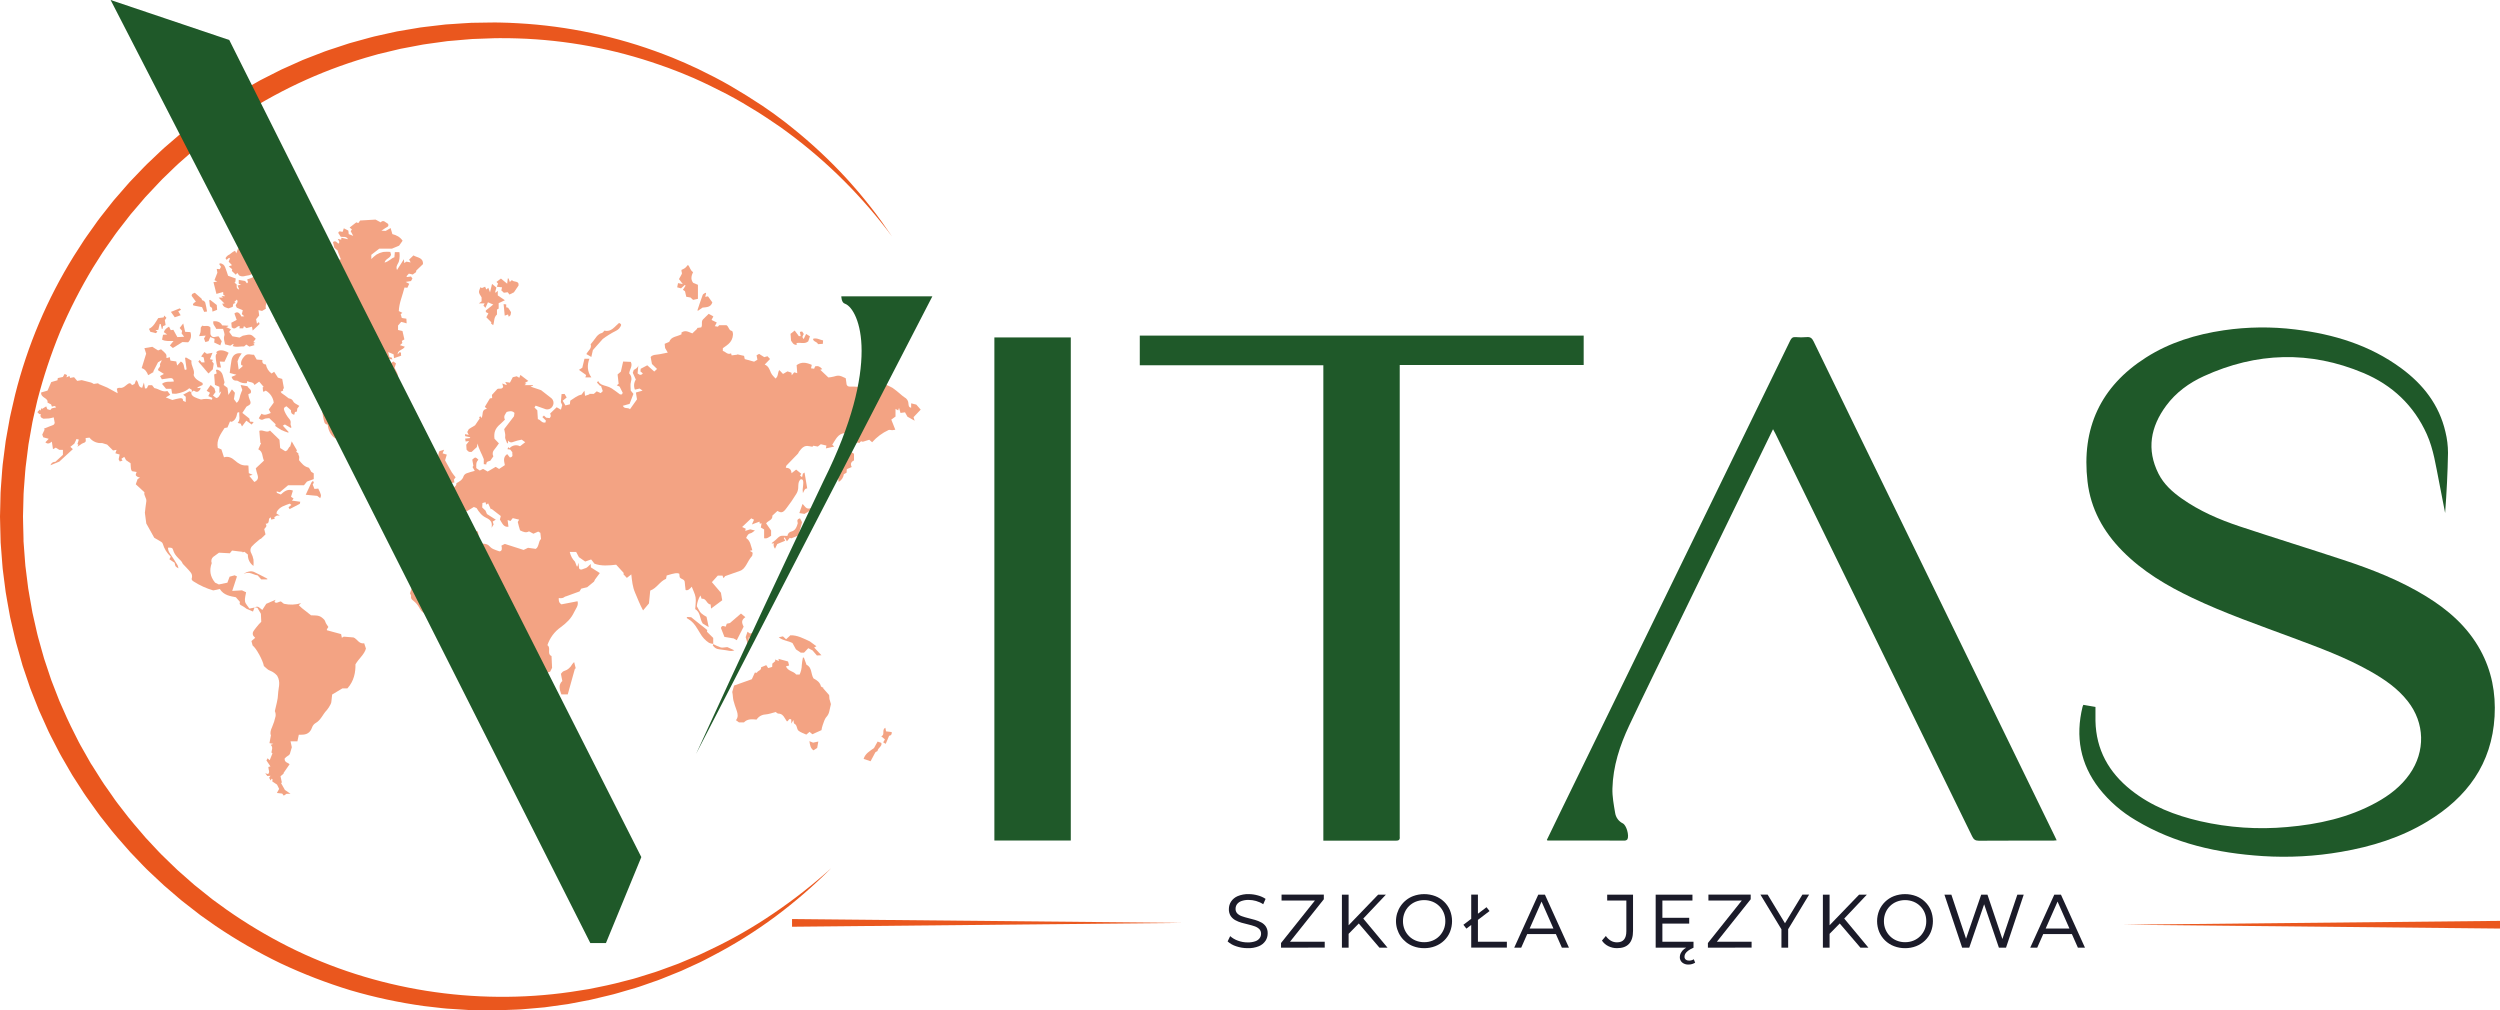
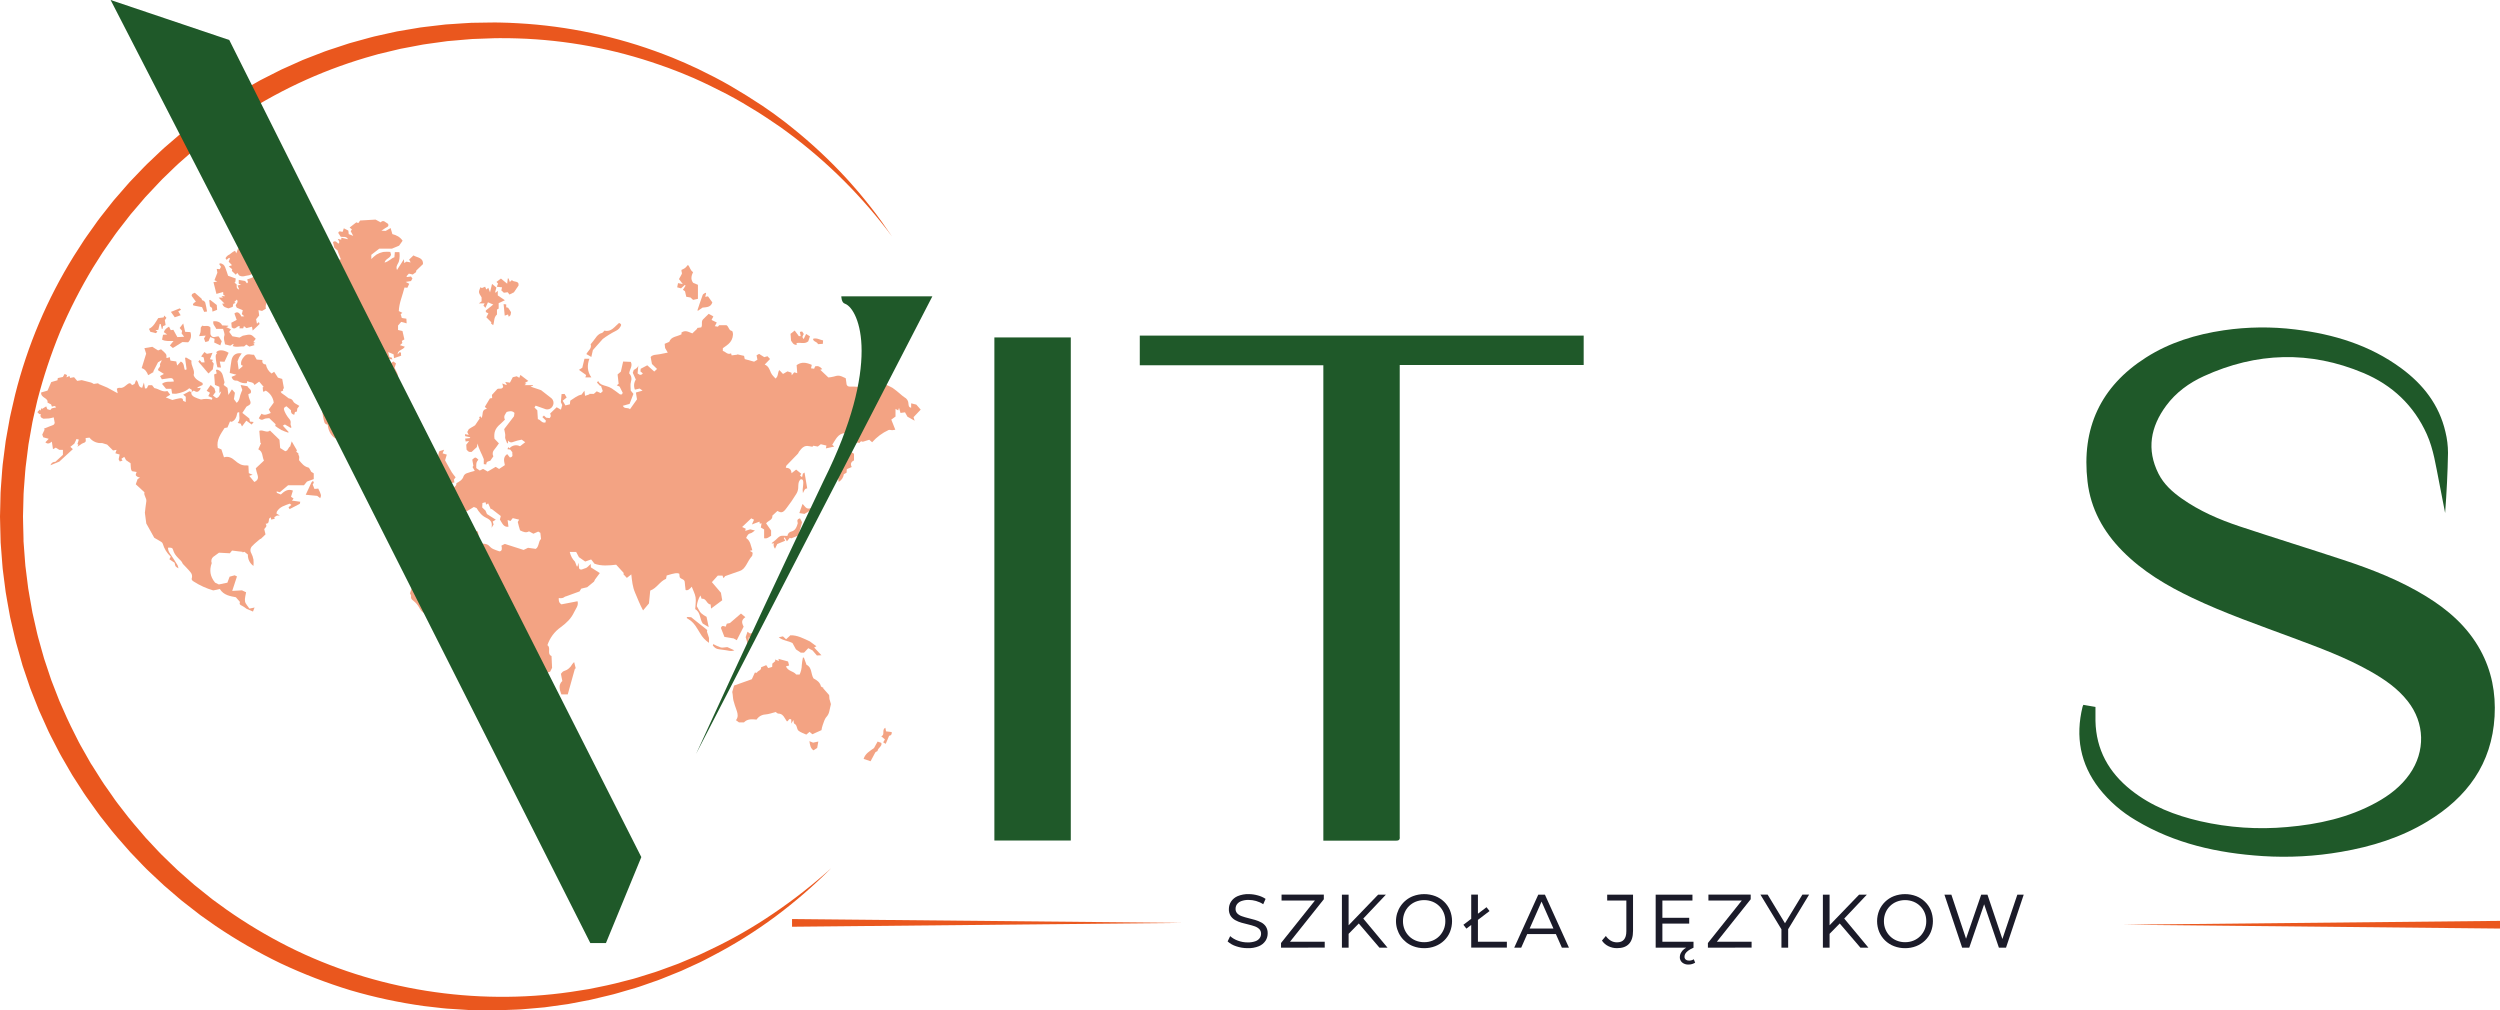
<svg xmlns="http://www.w3.org/2000/svg" width="193" height="78" viewBox="0 0 193 78" fill="none">
  <g opacity="0.55">
    <path d="M71.078 31.622L70.739 31.235L70.34 31.136V31.476C70.161 31.454 70.143 31.305 70.135 31.172C70.133 31.067 70.103 30.965 70.048 30.876C69.992 30.787 69.913 30.715 69.82 30.669C69.693 30.581 69.573 30.484 69.459 30.379C69.283 30.225 69.099 30.081 68.908 29.945C68.732 29.847 68.551 29.76 68.364 29.686C68.052 29.823 67.733 29.598 67.364 29.614C67.41 29.803 67.449 29.958 67.493 30.142L67.269 30.283L66.882 29.933C66.944 29.889 66.991 29.858 67.035 29.822C67.078 29.785 67.117 29.743 67.165 29.697L66.994 29.613L66.676 29.945C66.355 29.868 66.025 29.834 65.696 29.846C65.527 29.853 65.405 29.83 65.359 29.686C65.335 29.513 65.31 29.34 65.291 29.2C64.798 28.961 64.738 28.96 64.327 29.08C64.203 29.11 64.077 29.13 63.95 29.14L63.323 28.546L63.479 28.5C63.32 28.302 63.151 28.226 62.93 28.28L62.851 28.467L62.612 28.434C62.634 28.335 62.652 28.248 62.669 28.167C62.274 27.99 61.88 27.907 61.499 28.189C61.514 28.38 61.53 28.579 61.547 28.808L61.315 28.741L61.124 28.968C61.112 28.877 61.105 28.83 61.098 28.77L60.793 28.67L60.449 28.869L60.166 28.571C60.019 28.748 60.109 29.044 59.87 29.223C59.742 29.069 59.597 28.966 59.51 28.762C59.411 28.53 59.322 28.248 59.034 28.147L59.447 27.715L59.249 27.502L58.998 27.571L58.604 27.32L58.407 27.429C58.427 27.537 58.448 27.642 58.473 27.769L58.218 27.921L57.495 27.722C57.471 27.608 57.455 27.535 57.442 27.473L56.912 27.352L56.919 27.382L56.485 27.435C56.462 27.364 56.45 27.323 56.437 27.281C56.157 27.41 56.017 27.145 55.803 27.093V26.879C55.946 26.78 56.093 26.681 56.227 26.567C56.334 26.477 56.421 26.365 56.483 26.238C56.544 26.112 56.58 25.974 56.586 25.833C56.591 25.734 56.551 25.556 56.513 25.551C56.246 25.513 56.278 25.211 56.078 25.103H55.52L55.421 25.22L55.187 25.181C55.246 25.069 55.295 24.976 55.335 24.897L54.932 24.699L55.072 24.426L54.71 24.227C54.573 24.363 54.423 24.508 54.275 24.655C54.105 24.827 54.26 25.082 54.136 25.274L53.804 25.321L53.836 25.366L53.447 25.737C53.173 25.638 52.895 25.44 52.596 25.688C52.602 25.71 52.612 25.752 52.623 25.797C52.298 25.995 51.815 25.958 51.664 26.391L51.312 26.544C51.324 26.67 51.335 26.775 51.345 26.866L51.552 27.22C51.225 27.282 50.954 27.352 50.678 27.379C50.481 27.398 50.311 27.441 50.231 27.562C50.273 27.79 50.306 27.968 50.33 28.098L50.724 28.484L50.509 28.682L49.969 28.201L49.461 28.469C49.455 28.534 49.447 28.608 49.441 28.673L49.63 28.827C49.505 28.98 49.383 28.968 49.222 28.827C49.24 28.629 49.26 28.418 49.279 28.204C49.24 28.394 49.073 28.476 48.926 28.561L48.852 28.778C48.932 28.959 49.01 29.135 49.085 29.302C49.011 29.416 48.967 29.547 48.954 29.682C48.942 29.817 48.962 29.954 49.014 30.079L49.383 29.997L49.606 30.155L49.09 30.303C49.122 30.491 49.148 30.652 49.177 30.828L48.635 31.59C48.473 31.43 48.196 31.598 48.085 31.326L48.604 31.18C48.709 30.904 48.809 30.645 48.9 30.405L48.694 30.153C48.694 29.921 48.644 29.692 48.705 29.498C48.792 29.217 48.742 29.002 48.575 28.829C48.598 28.512 48.864 28.265 48.698 27.937L48.106 27.911C48.05 28.161 47.996 28.406 47.931 28.689L47.678 28.909C47.709 29.175 47.734 29.404 47.76 29.63L47.614 29.747L47.835 29.846L48.075 30.326L48.014 30.446H47.862C47.641 30.283 47.443 30.125 47.231 29.989C47.102 29.91 46.964 29.85 46.819 29.811C46.571 29.737 46.314 29.691 46.175 29.414L46.086 29.533L46.341 29.809L46.389 29.766L46.535 30.195L46.373 30.349L46.067 30.21L45.843 30.408H45.496L45.507 30.444L45.166 30.558C45.148 30.417 45.137 30.328 45.117 30.161L44.896 30.464C44.557 30.526 44.304 30.762 44.025 30.931C44.015 31.018 44.005 31.105 43.994 31.213L43.648 31.297L43.441 30.936L43.747 30.686L43.585 30.41L43.353 30.424C43.333 30.64 43.317 30.82 43.297 31.043L43.403 31.268C43.37 31.388 43.34 31.5 43.304 31.628L42.974 31.44L42.473 31.921C42.539 32.133 42.539 32.133 42.433 32.278L42.162 32.244L41.992 32.082L41.868 32.195L42.138 32.459C42.132 32.498 42.122 32.559 42.114 32.61C41.827 32.696 41.751 32.402 41.523 32.361C41.51 32.151 41.497 31.949 41.481 31.679L41.261 31.459L41.351 31.316C41.597 31.404 41.821 31.477 42.041 31.561C42.152 31.614 42.279 31.621 42.395 31.582C42.511 31.542 42.607 31.459 42.663 31.35C42.727 31.244 42.746 31.117 42.719 30.997C42.692 30.876 42.619 30.77 42.517 30.702C42.259 30.504 42.004 30.306 41.772 30.121L40.954 29.845L41.151 29.771V29.733H40.493L40.638 29.613L40.498 29.576L40.784 29.409L40.176 28.944C40.141 29.034 40.115 29.1 40.089 29.167L39.892 29.048L39.588 29.121L39.366 29.541L39.002 29.486L39.115 29.673L39.088 29.723L38.774 29.604L38.846 29.862C38.747 30.093 38.534 29.954 38.397 30.03L37.976 30.488L37.997 30.731L37.822 30.757L37.428 31.41L37.591 31.564C37.148 31.606 37.321 32.01 37.175 32.271L37.066 32.121C37.041 32.165 37.013 32.211 36.986 32.257L37.039 32.296L36.674 32.834L36.197 33.12C36.17 33.171 36.121 33.26 36.072 33.35L36.186 33.574L35.9 33.514C35.9 33.589 35.906 33.63 35.908 33.67L36.293 33.757V33.819L35.91 33.86C35.924 33.946 35.936 34.022 35.947 34.083L36.216 34.05L35.994 34.332C36.003 34.467 36.011 34.58 36.02 34.715C36.187 34.896 36.187 34.896 36.407 34.889L36.815 34.515C36.828 34.441 36.848 34.341 36.867 34.24C36.966 34.681 37.204 35.047 37.348 35.446V35.83L37.545 35.857C37.52 35.598 37.743 35.621 37.852 35.566L38.087 35.23C38.042 35.146 38.026 35.05 38.039 34.956C38.053 34.862 38.097 34.775 38.164 34.707C38.29 34.559 38.396 34.392 38.516 34.228L38.175 33.872C38.115 33.417 38.216 33.086 38.592 32.766C38.73 32.648 38.856 32.514 38.979 32.396C38.839 32.114 39.031 31.956 39.116 31.802C39.335 31.738 39.539 31.692 39.717 31.875C39.706 31.953 39.695 32.036 39.682 32.135L38.923 33.125C38.962 33.366 39.033 33.522 38.999 33.72C38.973 33.872 39.097 34.05 39.148 34.215C39.148 34.215 39.169 34.215 39.207 34.227C39.213 34.159 39.218 34.101 39.225 34.014C39.266 34.08 39.331 34.127 39.406 34.145C39.481 34.164 39.56 34.152 39.627 34.113C39.839 34.036 40.056 33.978 40.278 33.941L40.547 34.139L40.144 34.45C40.011 34.379 39.858 34.356 39.71 34.386C39.562 34.415 39.429 34.495 39.333 34.612L39.255 34.513L39.171 34.675L39.389 34.707L39.555 34.918C39.513 35.023 39.679 35.281 39.364 35.315L39.155 35.056C38.792 35.302 38.932 35.65 38.975 35.907L38.529 36.204L38.268 36.04L37.648 36.403L37.296 36.199L37.037 36.325L36.769 36.139C36.761 35.707 36.761 35.702 36.931 35.484C36.696 35.271 36.696 35.271 36.459 35.484C36.486 35.633 36.512 35.781 36.544 35.961L36.48 36.054L36.651 36.352C36.441 36.403 36.234 36.464 36.03 36.536C35.925 36.574 35.839 36.652 35.791 36.754C35.708 37.043 35.482 37.168 35.237 37.303C35.252 37.552 35.017 37.6 34.88 37.742L34.572 37.719C34.587 37.779 34.604 37.838 34.622 37.905L34.489 38.004L34.072 37.926C34.066 38 34.061 38.05 34.057 38.104C34.776 38.461 34.823 38.846 34.573 39.438C34.338 39.415 34.089 39.387 33.838 39.366C33.608 39.347 33.372 39.306 33.16 39.513C33.191 39.669 33.258 39.839 33.252 40.008C33.23 40.18 33.19 40.348 33.132 40.511L33.264 40.963H33.573L33.77 41.136L34.504 40.982L34.845 40.639C34.766 40.071 35.217 39.981 35.494 39.766C35.441 39.581 35.444 39.429 35.642 39.34L36.036 39.472L36.582 39.138L36.793 39.223C36.99 39.549 37.197 39.818 37.539 39.977C37.934 40.161 38.017 40.382 37.947 40.747L38.107 40.493L38.041 40.263L38.277 40.12L37.594 39.684C37.56 39.603 37.514 39.492 37.482 39.42L37.227 39.177C37.233 39.046 37.239 38.936 37.244 38.832L37.485 38.771C37.5 38.836 37.514 38.901 37.527 38.955L37.686 38.862C37.764 39.03 37.831 39.178 37.899 39.325L37.943 39.282L38.66 39.836C38.63 39.956 38.61 40.034 38.592 40.108C38.767 40.373 38.867 40.72 39.254 40.665C39.233 40.506 39.212 40.339 39.187 40.147L39.41 40.219L39.585 39.999L40.078 40.118L39.971 40.295C40.005 40.432 40.03 40.535 40.058 40.636C40.085 40.737 40.12 40.846 40.148 40.942C40.378 41.055 40.597 41.165 40.839 41.02L41.179 41.203L41.552 41.037L41.716 41.136C41.732 41.286 41.746 41.426 41.766 41.61C41.549 41.798 41.634 42.181 41.365 42.373L40.763 42.29L40.423 42.455L38.972 41.99L38.711 42.122C38.764 42.344 38.773 42.536 38.563 42.568C38.361 42.493 38.205 42.448 38.06 42.379C37.967 42.331 37.883 42.268 37.812 42.191C37.76 42.127 37.695 42.074 37.62 42.038C37.546 42.001 37.465 41.981 37.382 41.979C37.133 41.979 36.943 41.858 36.771 41.682C36.841 41.602 36.904 41.527 36.957 41.466C36.938 41.322 36.922 41.2 36.901 41.048L36.789 40.993C36.598 41.014 36.469 41.038 36.34 41.039C36.081 41.029 35.823 41.036 35.566 41.062C35.21 41.12 34.87 41.284 34.523 41.403L34.536 41.44H34.001L33.767 41.254C33.736 41.65 33.501 41.849 33.193 41.961C33.141 42.196 32.898 42.372 33.095 42.619C32.864 42.8 32.748 43.092 32.466 43.085L32.107 43.566L32.126 43.574L31.568 44.594C31.784 44.531 31.804 44.62 31.81 44.734C31.817 44.88 31.832 45.025 31.847 45.219C31.793 45.377 31.721 45.59 31.65 45.813C31.678 45.872 31.749 45.95 31.735 46.011C31.698 46.19 31.775 46.272 31.91 46.378C32.084 46.513 32.232 46.681 32.344 46.873C32.443 47.049 32.533 47.211 32.72 47.315C32.861 47.402 32.991 47.505 33.108 47.622C33.243 47.743 33.417 47.828 33.564 47.75C33.886 47.577 34.201 47.617 34.53 47.707C34.571 47.686 34.61 47.668 34.648 47.647C34.929 47.496 35.242 47.411 35.561 47.4C35.846 47.378 35.955 47.567 36.023 47.796C36.313 47.751 36.576 47.735 36.804 47.999C36.769 48.136 36.681 48.297 36.705 48.425C36.741 48.599 36.683 48.708 36.558 48.845L37.236 49.645C37.334 50.002 37.443 50.39 37.562 50.821C37.499 50.931 37.426 51.075 37.338 51.208C37.125 51.529 37.141 52.059 37.319 52.404C37.462 52.68 37.648 52.937 37.657 53.284C37.675 53.58 37.749 53.87 37.874 54.139C38.024 54.446 38.193 54.744 38.379 55.031C38.342 55.595 38.398 55.513 38.63 55.684C38.952 55.646 39.245 55.6 39.538 55.584C39.759 55.58 39.973 55.507 40.15 55.374C40.52 55.077 40.761 54.681 41.047 54.309C41.086 54.243 41.11 54.169 41.115 54.093C41.134 53.956 41.142 53.817 41.153 53.696L41.677 53.423C41.623 53.108 41.578 52.828 41.525 52.524C41.821 52.268 42.096 51.966 42.475 51.848L42.621 51.557C42.605 51.223 42.592 50.947 42.578 50.648C42.192 50.477 42.568 50.006 42.26 49.809C42.445 49.248 42.805 48.761 43.287 48.422C43.727 48.1 44.098 47.748 44.324 47.257C44.448 46.988 44.687 46.74 44.585 46.416L43.341 46.656C43.119 46.513 43.135 46.338 43.136 46.17C43.294 46.186 43.449 46.204 43.584 46.081C43.631 46.055 43.681 46.036 43.733 46.026L44.741 45.658C44.783 45.589 44.823 45.524 44.871 45.443L45.33 45.334L45.855 44.903C45.901 44.789 45.965 44.683 46.045 44.591C46.124 44.492 46.2 44.382 46.306 44.24L45.615 43.8C45.609 43.678 45.605 43.602 45.602 43.538C45.464 43.654 45.334 43.842 45.176 43.87C45.034 43.897 44.833 44.075 44.706 43.88C44.689 43.737 44.675 43.626 44.651 43.441C44.618 43.585 44.601 43.654 44.585 43.722L44.532 43.732C44.489 43.621 44.445 43.51 44.389 43.364C44.185 43.157 44.045 42.895 43.986 42.61H44.479L44.694 43.014L45.178 43.351L45.637 43.19C45.708 43.282 45.792 43.388 45.893 43.517C46.421 43.715 47.007 43.66 47.569 43.595L48.154 44.239L48.126 44.328L48.393 44.614L48.736 44.344C48.791 44.839 48.835 45.319 49.032 45.764C49.229 46.21 49.393 46.673 49.645 47.124L50.1 46.584C50.131 46.255 50.163 45.914 50.198 45.593C50.708 45.411 50.94 44.876 51.42 44.686C51.438 44.587 51.454 44.505 51.468 44.428C52.091 44.237 52.267 44.212 52.442 44.292C52.452 44.385 52.463 44.484 52.47 44.551C52.569 44.737 52.852 44.687 52.864 44.947C52.873 45.136 52.904 45.325 52.929 45.551C53.109 45.615 53.248 45.466 53.403 45.293C53.512 45.585 53.656 45.843 53.699 46.115C53.742 46.403 53.685 46.709 53.67 47.026C54.095 47.265 54.007 47.784 54.252 48.139L54.712 48.411C54.656 48.142 54.614 47.922 54.545 47.619C54.395 47.541 54.254 47.446 54.126 47.334C53.996 47.2 53.922 47.013 53.793 46.798C53.821 46.504 53.916 46.22 54.071 45.969C54.121 46.097 54.145 46.155 54.17 46.228C54.54 46.162 54.541 46.655 54.86 46.662C54.871 46.772 54.88 46.86 54.893 46.984C55.188 46.762 55.467 46.557 55.755 46.342C55.719 46.116 55.685 45.911 55.657 45.76L54.959 44.942L55.411 44.439H55.779L55.854 44.637L55.985 44.475L57.108 44.078C57.585 43.932 57.678 43.326 58.069 42.908L58.11 42.68C58.088 42.657 58.064 42.635 58.04 42.614C58.008 42.592 57.972 42.575 57.883 42.525L58.08 42.478C57.963 42.144 57.948 41.765 57.6 41.531C57.685 41.382 57.727 41.215 57.945 41.168C58.059 41.144 58.156 41.037 58.28 40.954L57.919 40.864L57.531 40.984C57.552 40.901 57.562 40.861 57.571 40.819L57.293 40.684L57.996 40.016L58.21 40.124L58.048 40.486L58.633 40.269L58.655 40.431L58.795 40.398C58.773 40.509 58.754 40.614 58.734 40.721L58.99 40.874V41.551C59.229 41.609 59.367 41.452 59.529 41.361V40.954L59.145 40.403C59.287 40.194 59.674 40.143 59.624 39.809L60.019 39.444C60.308 39.618 60.457 39.575 60.679 39.279C60.964 38.914 61.227 38.534 61.468 38.139C61.557 38.001 61.61 37.842 61.622 37.678C61.634 37.447 61.609 37.199 61.797 37.011C61.985 36.965 62.01 37.12 62.012 37.226C62.018 37.425 61.977 37.623 61.964 37.821C61.965 37.903 61.973 37.985 61.986 38.065C62.085 37.902 62.105 37.698 62.318 37.709C62.246 37.281 62.177 36.872 62.11 36.477L61.982 36.567C61.963 36.645 61.944 36.724 61.919 36.836L61.765 36.712L61.856 36.574L61.462 36.252L61.106 36.532C61.087 36.204 60.909 36.122 60.665 36.107C60.686 36.034 60.686 35.969 60.718 35.936C61.014 35.627 61.309 35.325 61.605 35.018C61.641 34.982 61.648 34.919 61.681 34.877C61.873 34.624 62.062 34.362 62.442 34.441C62.541 34.46 62.63 34.473 62.72 34.488L62.788 34.41L63.136 34.474L63.365 34.293L63.798 34.398C63.785 34.471 63.774 34.536 63.759 34.618L64.402 34.476L64.249 34.333C64.512 33.952 64.678 33.462 65.245 33.433L65.4 33.563V33.928L65.956 33.487C65.965 33.41 65.978 33.289 65.994 33.161L66.247 33.189C66.217 33.254 66.195 33.323 66.182 33.394C66.173 33.656 66.112 33.878 65.85 34.012C65.76 34.057 65.71 34.178 65.638 34.261C65.391 34.542 65.145 34.82 64.896 35.099C64.806 35.179 64.733 35.275 64.681 35.384C64.621 35.487 64.585 35.603 64.576 35.723C64.594 36.064 64.638 36.404 64.674 36.745C64.691 36.892 64.721 37.042 64.748 37.206C64.856 37.144 64.947 37.058 65.015 36.955C65.084 36.852 65.127 36.734 65.143 36.611L65.353 36.492C65.361 36.393 65.368 36.31 65.374 36.217L65.754 36.054C65.605 35.778 65.754 35.624 65.93 35.541V35.03L65.694 34.885C65.802 34.707 65.9 34.524 65.99 34.337C66.063 34.204 66.174 34.115 66.337 34.207C66.419 34.089 66.506 34.023 66.598 34.108L67.105 33.95L67.33 34.141C67.681 33.742 68.112 33.421 68.594 33.199C68.669 33.164 68.781 33.212 68.876 33.21C68.957 33.205 69.038 33.193 69.118 33.177C69.003 32.886 68.905 32.641 68.808 32.393L69.134 32.158V31.57L69.342 31.682L69.405 31.484L69.52 31.88L69.868 31.831C69.928 31.941 69.99 32.054 70.054 32.169L70.61 32.478C70.567 32.337 70.55 32.28 70.526 32.205C70.703 32.014 70.891 31.82 71.078 31.622Z" fill="#EA571E" />
    <path d="M49.268 28.202C49.274 28.169 49.277 28.136 49.276 28.102L49.268 28.202Z" fill="#EA571E" />
    <path d="M18.916 46.429C18.876 46.205 18.965 45.958 18.998 45.724L18.68 45.574L17.928 45.618L18.294 44.5L18.114 44.413L17.726 44.52L17.554 44.983L16.895 45.12L16.605 44.981C16.211 44.499 16.15 44.013 16.346 43.471C16.312 43.389 16.304 43.298 16.325 43.211C16.346 43.124 16.395 43.047 16.463 42.99L16.907 42.668L17.742 42.713L17.914 42.503L18.724 42.602C18.724 42.617 18.724 42.632 18.724 42.648L18.869 42.598L19.137 42.812C19.129 42.983 19.164 43.153 19.239 43.307C19.315 43.46 19.428 43.592 19.567 43.69C19.583 43.525 19.583 43.359 19.567 43.194C19.535 43.022 19.477 42.855 19.396 42.699C19.344 42.612 19.324 42.511 19.338 42.41C19.353 42.31 19.401 42.218 19.476 42.15C19.663 41.952 19.877 41.785 20.083 41.608C20.091 41.603 20.101 41.599 20.111 41.598C20.121 41.596 20.131 41.597 20.14 41.6L20.498 41.253L20.399 40.843C20.505 40.719 20.646 40.617 20.505 40.435C20.772 40.435 20.745 40.236 20.768 40.068C20.774 40.023 20.844 39.987 20.898 39.934C20.917 40.02 20.93 40.073 20.94 40.114L21.208 40.05C21.197 40.009 21.186 39.96 21.177 39.923L21.383 39.799H21.601L21.342 39.645C21.344 39.598 21.353 39.552 21.369 39.507C21.586 39.124 21.984 39.023 22.355 38.886C22.382 38.875 22.438 38.941 22.493 38.98L22.275 39.163L22.357 39.304L23.145 38.894C23.156 38.844 23.171 38.774 23.18 38.735L22.538 38.646L22.664 38.488L22.467 38.349C22.515 38.194 22.56 38.046 22.614 37.871C22.203 37.71 21.93 37.947 21.679 38.176C21.571 38.132 21.471 38.095 21.376 38.049C21.361 38.042 21.366 37.995 21.357 37.934L21.599 38.001L22.238 37.465H23.465L23.697 37.178L24.221 36.987V36.544L24.031 36.425C23.94 36.287 23.887 36.11 23.799 36.091C23.465 36.016 23.291 35.767 23.085 35.526C23.085 35.388 23.149 35.229 23.027 35.107C23.147 34.951 22.731 34.92 22.929 34.776L22.521 34.073L22.389 34.499L22.355 34.477C22.294 34.576 22.233 34.668 22.163 34.774L22.023 34.835L21.629 34.588C21.609 34.355 21.589 34.123 21.574 33.948L20.845 33.239C20.578 33.458 20.303 33.14 20.018 33.259C20.046 33.575 20.073 33.885 20.1 34.195H20.158L19.941 34.69C20.315 34.86 20.228 35.264 20.378 35.558L19.747 36.152C19.784 36.299 19.818 36.483 19.879 36.657C19.966 36.909 19.902 37.085 19.633 37.209L19.243 36.733L19.503 36.654L19.207 36.528C19.198 36.337 19.189 36.147 19.178 35.942C19.126 35.932 19.072 35.927 19.019 35.926C18.66 35.959 18.385 35.773 18.14 35.555C17.894 35.337 17.625 35.199 17.291 35.303C17.218 35.081 17.152 34.875 17.094 34.695L16.814 34.585C16.693 33.952 17.041 33.501 17.336 33.043L17.56 33.001C17.633 32.825 17.696 32.669 17.757 32.531C17.814 32.544 17.864 32.573 17.894 32.56C18.154 32.45 18.25 32.217 18.299 31.966C18.32 31.858 18.337 31.803 18.47 31.834C18.446 32.106 18.576 32.397 18.351 32.653L18.581 32.706C18.617 32.783 18.641 32.836 18.68 32.922L19.017 32.477L19.433 32.774C19.492 32.696 19.532 32.641 19.584 32.576L19.296 32.546C19.277 32.447 19.261 32.364 19.25 32.31L18.71 31.877L19.027 31.393C19.402 31.195 19.413 31.154 19.224 30.71C19.197 30.618 19.18 30.523 19.173 30.427L19.354 30.35C19.464 30.068 19.186 30.003 19.107 29.819L18.575 29.72C18.64 29.909 18.682 30.035 18.706 30.102C18.642 30.264 18.582 30.386 18.547 30.515C18.492 30.723 18.476 30.947 18.268 31.098L18.059 30.812C18.084 30.647 18.11 30.476 18.135 30.322L17.904 30.059L17.634 30.487C17.606 30.275 17.585 30.105 17.564 29.944L17.268 29.719L17.335 29.513C17.281 29.297 17.246 29.117 17.188 28.941C17.159 28.842 17.104 28.753 17.031 28.682C16.957 28.61 16.866 28.559 16.767 28.533C16.742 28.526 16.709 28.552 16.669 28.567C16.689 28.656 16.709 28.739 16.729 28.828L16.532 28.908C16.553 29.196 16.575 29.484 16.593 29.715L16.937 29.861V30.337L17.08 30.207C16.992 30.545 16.826 30.748 16.685 30.722L16.44 30.534L16.637 30.265L16.55 29.968L16.262 29.723C16.153 29.882 16.053 30.026 15.954 30.169L16.208 30.32L16.08 30.579L16.395 30.717C16.382 30.772 16.371 30.816 16.362 30.855C16.087 30.779 15.796 30.775 15.519 30.843C15.35 30.796 15.185 30.735 15.026 30.661C14.885 30.584 14.74 30.479 14.774 30.274L14.628 30.204L14.143 30.471L14.34 30.628V31.031C14.26 30.992 14.131 30.959 14.13 30.924C14.13 30.712 13.969 30.736 13.857 30.75C13.671 30.782 13.488 30.825 13.307 30.879L12.801 30.681L13.143 30.474L12.924 30.187C12.547 30.304 12.282 30.024 11.915 29.959L11.743 29.739H11.471C11.361 29.819 11.405 30.041 11.191 29.983C11.169 29.861 11.147 29.738 11.11 29.531L10.976 29.937C10.608 29.89 10.747 29.471 10.508 29.343L10.384 29.645L10.187 29.734C10.088 29.545 9.969 29.554 9.817 29.68C9.691 29.787 9.55 29.908 9.398 29.94C9.278 29.966 9.134 29.884 9.021 30.022C9.038 30.11 9.056 30.201 9.085 30.36L8.272 29.917L7.594 29.634L7.605 29.583L7.24 29.641C7.172 29.597 7.101 29.56 7.026 29.531C6.808 29.468 6.586 29.417 6.309 29.346L5.958 29.404L5.718 29.118L5.412 29.176C5.393 29.124 5.373 29.071 5.356 29.022L5.135 29.132C5.152 29.047 5.163 28.999 5.172 28.955L4.992 28.866L4.851 29.102L4.462 29.187C4.454 29.234 4.445 29.298 4.435 29.358L3.956 29.496C3.854 29.728 3.758 29.948 3.669 30.155L3.176 30.3C3.132 30.73 3.736 30.696 3.669 31.08L3.944 31.221L4.006 31.39C4.109 31.401 4.21 31.253 4.335 31.45L3.996 31.523L3.879 31.656L3.656 31.589L3.568 31.372L3.239 31.571C3.224 31.551 3.212 31.533 3.189 31.499C3.169 31.576 3.158 31.618 3.137 31.697L3.073 31.613L2.883 31.818L3.035 31.969L3.152 31.963C3.063 32.207 3.218 32.272 3.366 32.325C3.505 32.308 3.642 32.319 3.775 32.304C3.901 32.284 4.025 32.255 4.147 32.219C4.174 32.377 4.198 32.506 4.225 32.656L4.159 32.783L3.385 33.096L3.444 33.163L3.262 33.551L3.339 33.759L3.76 33.876L3.503 34.147C3.66 34.291 3.816 34.258 4.002 34.093C4.034 34.312 4.062 34.489 4.09 34.675L4.306 34.558L4.581 34.729H4.857V35.115C4.68 35.276 4.484 35.457 4.273 35.652C4.189 35.646 4.106 35.669 4.037 35.718C3.969 35.766 3.919 35.837 3.896 35.918L4.58 35.636L5.624 34.675L5.433 34.496L5.743 34.243L5.906 33.89L6.085 33.937C6.047 34.06 6.012 34.17 5.979 34.28L6.056 34.34L5.97 34.487C6.146 34.409 6.277 34.246 6.44 34.199C6.661 34.135 6.637 34.018 6.607 33.862C6.606 33.846 6.612 33.831 6.622 33.818L6.907 33.784C7.02 33.93 7.169 34.046 7.338 34.119C7.508 34.192 7.693 34.221 7.877 34.202L8.271 34.322L8.726 34.776L8.999 34.728L8.908 34.992L9.237 35.091L9.159 35.457L9.247 35.627L9.457 35.559L9.37 35.419L9.594 35.269C9.641 35.356 9.693 35.442 9.733 35.526L10.08 35.761C10.107 36.256 10.107 36.256 10.194 36.376L10.55 36.437C10.443 36.681 10.451 36.714 10.648 36.827C10.7 36.844 10.753 36.855 10.807 36.861L10.622 36.99C10.559 37.165 10.512 37.298 10.481 37.386L11.153 38.004C11.074 38.248 11.339 38.447 11.294 38.714C11.245 39.004 11.219 39.299 11.184 39.589L11.293 40.412C11.558 40.888 11.749 41.23 11.909 41.517C12.129 41.646 12.304 41.741 12.466 41.846C12.512 41.877 12.546 41.922 12.565 41.974C12.674 42.359 12.888 42.706 13.183 42.975L13.075 43.174L13.48 43.447C13.533 43.736 13.533 43.736 13.776 43.875C13.765 43.795 13.743 43.717 13.712 43.642C13.521 43.334 13.332 43.025 13.12 42.728C13.024 42.599 12.971 42.442 12.969 42.281C13.225 42.266 13.322 42.292 13.364 42.449C13.462 42.825 13.731 43.059 13.987 43.314C14.036 43.379 14.077 43.45 14.109 43.524C14.306 43.74 14.537 43.957 14.729 44.203C14.77 44.256 14.799 44.318 14.815 44.383C14.83 44.448 14.832 44.516 14.819 44.582C14.749 44.78 14.866 44.84 14.988 44.915C15.447 45.206 15.945 45.43 16.466 45.581L16.969 45.47C17.275 45.959 17.766 46.02 18.21 46.108L18.527 46.473C18.454 46.646 18.549 46.705 18.686 46.766C18.81 46.834 18.927 46.913 19.038 47.001L19.531 47.212C19.574 47.101 19.613 47.001 19.65 46.902L19.256 46.983C19.129 46.784 18.949 46.618 18.916 46.429Z" fill="#EA571E" />
    <path d="M20.136 41.605C20.136 41.605 20.145 41.61 20.136 41.605V41.605Z" fill="#EA571E" />
    <path d="M19.652 46.899H19.666L19.677 46.893H19.657L19.652 46.899Z" fill="#EA571E" />
    <path d="M29.857 29.522L29.277 29.352L29.543 29.265C29.543 29.18 29.551 29.103 29.553 29.079L30.174 28.853L30.396 29.309H30.718C30.792 28.948 30.603 28.673 30.46 28.401L30.571 28.053L30.355 27.901L30.141 28.085L29.996 27.704L30.297 27.752L30.234 27.601L30.067 27.573C30.029 27.422 29.999 27.302 29.968 27.182L30.383 27.35C30.394 27.439 30.405 27.533 30.419 27.653L30.975 27.455C30.916 27.356 31.034 27.209 30.857 27.186L30.695 27.36C30.704 26.996 31.109 27.037 31.252 26.766L30.876 26.646L31.062 26.482L31.022 26.317L31.219 26.201L31.071 25.554L30.729 25.475V25.131L30.969 24.851L31.393 24.963C31.385 24.82 31.379 24.707 31.373 24.603L31.019 24.548C30.985 24.428 30.958 24.337 30.932 24.251L31.064 24.152L30.788 24.013C30.811 23.388 31.074 22.814 31.227 22.197L31.45 22.214L31.593 21.908L31.321 21.764L31.731 21.696L31.84 21.498L31.727 21.345L31.41 21.388L31.386 21.321L31.566 21.123L31.862 21.194L32.118 21.009C32.129 20.939 32.139 20.875 32.137 20.886L32.653 20.391C32.682 19.864 32.206 19.902 31.918 19.716L31.584 20.04L31.703 20.259L31.373 20.198L31.207 20.306C31.198 20.197 31.191 20.108 31.181 20.009L30.648 20.845C30.52 20.525 30.761 20.363 30.804 20.145C30.857 19.922 30.867 19.69 30.833 19.463H30.482C30.47 19.599 30.46 19.719 30.447 19.86C30.193 19.938 30.027 20.191 29.689 20.268C29.771 19.941 30.126 19.959 30.189 19.654C30.181 19.624 30.157 19.543 30.13 19.445C29.947 19.43 29.762 19.432 29.58 19.451C29.4 19.489 29.228 19.556 29.07 19.65C28.925 19.754 28.79 19.871 28.666 19.998V19.67C28.863 19.519 29.03 19.387 29.275 19.199H30.253L30.811 18.966L31.08 18.584C30.883 18.287 30.601 18.152 30.291 18.073C30.248 17.923 30.207 17.775 30.156 17.605L29.778 17.825L29.448 17.81C29.577 17.724 29.668 17.668 29.753 17.604C29.852 17.527 30.054 17.511 29.96 17.282C29.771 17.189 29.606 16.922 29.388 17.165L28.994 16.952L27.801 17.023L27.663 17.221L27.508 17.163L26.992 17.566L27.167 17.716C27.125 17.775 27.094 17.82 27.073 17.848L27.27 18.21L26.921 18.072C26.909 17.957 26.899 17.869 26.892 17.801L26.542 17.624L26.459 17.886C26.347 17.924 26.171 17.759 26.116 17.985C26.175 18.084 26.235 18.174 26.297 18.271C26.487 18.327 26.725 18.207 26.867 18.469L26.355 18.352C26.349 18.414 26.345 18.451 26.34 18.505L26.073 18.44C26.223 18.687 26.224 18.687 26.132 18.816C26.009 18.724 25.915 18.539 25.707 18.686C25.741 18.827 25.775 18.964 25.813 19.125L26.103 19.38L26.071 19.4C26.149 19.598 26.229 19.803 26.316 20.024L26.14 20.045L25.844 19.49L25.763 19.575C25.664 19.401 25.574 19.228 25.467 19.027C25.47 19.018 25.474 19.009 25.478 19.001C25.349 18.936 25.256 18.762 25.057 18.864C24.938 19.146 25.139 19.368 25.23 19.639L24.934 19.796C24.866 19.598 24.805 19.419 24.745 19.247L24.85 19.222L24.791 19.141H24.594L24.509 19.346L24.354 19.059L23.459 19.42V19.568L23.141 19.767C23.155 20.005 23.165 20.179 23.175 20.351C23.165 20.446 23.191 20.542 23.247 20.619C23.331 20.737 23.315 20.817 23.179 20.917C23.116 20.828 23.059 20.735 22.989 20.653C22.876 20.518 22.773 20.545 22.666 20.704C22.531 20.902 22.379 21.087 22.237 21.281C22.16 21.386 22.09 21.497 22.013 21.61C22.055 21.696 22.092 21.773 22.123 21.837L22.61 21.872V22.344L22.336 22.839L21.822 22.957C21.703 23.295 21.329 23.262 21.118 23.484C21.09 23.567 21.061 23.66 21.026 23.763L21.373 24.188L21.45 24.101C21.582 24.16 21.556 24.399 21.746 24.368C21.91 24.331 22.07 24.283 22.227 24.224C22.238 24.31 22.249 24.409 22.261 24.515C21.883 24.475 21.586 24.589 21.239 24.794L21.891 25.135L21.642 25.324C21.776 25.494 21.921 25.64 22.154 25.621L22.237 25.43L22.434 25.564L22.645 25.373C22.729 25.392 22.815 25.397 22.901 25.387C23.022 25.402 23.143 25.423 23.262 25.452C23.444 25.702 23.948 25.772 23.762 26.279L24.077 26.514C24.077 26.689 24.291 26.873 24.077 27.07L24.307 27.202L24.188 27.29L24.356 27.482C24.365 27.588 24.373 27.68 24.378 27.741L24.503 27.833V28.291L24.667 28.146L24.755 28.537C25.044 28.754 25.118 29.069 25.165 29.429L24.824 29.211C24.806 29.211 24.749 29.211 24.695 29.202C24.641 29.193 24.596 29.182 24.544 29.169C24.56 29.26 24.56 29.353 24.544 29.444C24.414 29.741 24.411 29.759 24.643 30.02L24.912 29.893C25.002 29.788 24.839 29.65 25.033 29.624C25.101 29.734 25.145 29.857 25.164 29.985C25.182 30.113 25.175 30.244 25.141 30.369L24.725 30.567L24.808 30.729L25.256 30.762C25.24 30.821 25.221 30.878 25.198 30.935C25.198 30.942 25.159 30.935 25.137 30.935C25.137 30.899 25.131 30.862 25.126 30.809L24.794 30.908L24.747 31.19L24.881 31.232V31.341L25.028 31.309L25.069 31.373L24.863 31.582L25.035 31.656L24.884 31.79C24.921 32.019 24.936 32.197 24.982 32.366C25.028 32.535 25.027 32.762 25.3 32.778C25.337 33.247 25.558 33.64 25.883 33.839L26.228 33.689V33.931L26.672 34.157L26.821 33.077C26.858 32.995 26.909 32.879 26.959 32.77L27.141 32.742C27.116 32.523 27.091 32.319 27.067 32.117C27.289 32.153 27.282 31.955 27.355 31.819L27.691 31.804C27.706 31.719 27.721 31.647 27.733 31.587L27.99 31.727C28.039 31.645 28.07 31.513 28.141 31.487C28.209 31.465 28.268 31.424 28.314 31.37C28.36 31.315 28.39 31.249 28.401 31.178C28.499 30.782 28.835 30.599 29.174 30.485C29.727 30.295 29.73 30.312 30.092 30.021C30.207 29.942 30.327 29.873 30.452 29.813C30.467 29.741 30.482 29.67 30.499 29.592L30.065 29.41L29.857 29.522Z" fill="#EA571E" />
-     <path d="M28.116 49.662C27.701 49.738 27.566 49.302 27.282 49.21L26.536 49.149L26.392 49.236C26.373 49.147 26.358 49.072 26.334 48.953L25.239 48.655C25.239 48.64 25.224 48.6 25.239 48.574C25.272 48.515 25.308 48.457 25.348 48.402C25.263 48.259 25.156 48.14 25.117 48.006C25.074 47.85 24.977 47.78 24.863 47.685C24.601 47.47 24.301 47.521 24.013 47.502L23.323 46.958L23.066 46.722L23.244 46.564C22.812 46.695 22.355 46.711 21.916 46.611L21.686 46.431C21.5 46.446 21.345 46.629 21.187 46.465L21.273 46.303L20.555 46.614L20.249 47.088C20.065 46.967 19.936 46.73 19.68 46.89L19.868 46.918L20.14 47.382C20.148 47.549 20.158 47.747 20.169 47.998C20.029 48.138 19.897 48.288 19.775 48.445C19.639 48.644 19.416 48.814 19.554 49.08L19.7 49.241L19.411 49.489C19.447 49.622 19.474 49.727 19.502 49.833C19.767 50.019 20.297 50.971 20.372 51.418C20.515 51.532 20.661 51.715 20.848 51.777C21.061 51.857 21.251 51.992 21.398 52.167C21.7 52.689 21.476 53.135 21.467 53.575C21.458 54.015 21.306 54.458 21.218 54.898C21.271 55.02 21.292 55.154 21.276 55.287C21.214 55.577 21.124 55.859 21.005 56.131C20.89 56.377 20.837 56.605 20.916 56.765L20.802 57.373L21.098 57.425L20.895 57.502C21.105 57.683 20.974 57.898 20.954 58.096L21.036 58.16C20.965 58.335 20.897 58.502 20.82 58.689L20.655 58.539L20.57 58.707L20.879 59.168L20.717 59.208C20.708 59.407 20.86 59.593 20.698 59.756L20.474 59.696L20.64 59.908L20.883 59.889L20.779 60.037L20.891 60.255L20.973 60.112L21.043 60.171C21.036 60.22 21.029 60.27 21.021 60.327L21.387 60.572L21.55 60.903L21.374 61.218L21.786 61.264L21.906 61.426L22.114 61.282H22.43L21.995 60.985L21.7 60.458L21.76 60.403C21.721 60.232 21.687 60.075 21.655 59.929L21.91 59.713L21.879 59.692L22.357 58.998C22.212 58.86 21.963 58.873 21.972 58.563C22.045 58.477 22.132 58.403 22.229 58.345C22.278 58.322 22.32 58.288 22.351 58.244C22.382 58.2 22.402 58.149 22.407 58.096C22.445 57.961 22.486 57.828 22.529 57.686L22.43 57.23H22.96C23 57.043 23.034 56.883 23.068 56.72H23.248C23.662 56.727 23.943 56.591 24.096 56.148C24.144 56.012 24.238 55.897 24.361 55.822C24.773 55.595 24.916 55.143 25.223 54.831C25.342 54.688 25.444 54.53 25.526 54.362C25.559 54.298 25.578 54.227 25.584 54.155C25.608 53.979 25.623 53.802 25.642 53.617C25.915 53.454 26.177 53.299 26.43 53.146H26.816C27.337 52.578 27.455 51.885 27.442 51.285C27.732 50.799 28.125 50.532 28.251 50.068C28.212 49.936 28.169 49.813 28.116 49.662Z" fill="#EA571E" />
    <path d="M64.01 53.66L63.545 53.134L63.577 53.108L63.38 52.998C63.309 52.675 63.067 52.511 62.804 52.375C62.587 52.025 62.693 51.51 62.265 51.325C62.189 51.118 62.125 50.943 62.06 50.768H61.985C61.944 50.955 61.915 51.146 61.899 51.337C61.894 51.592 61.837 51.843 61.732 52.075H61.466C61.261 51.798 60.82 51.827 60.677 51.441L60.92 51.377C60.888 51.257 60.859 51.143 60.838 51.066L60.093 50.862L60.133 51.026L59.822 50.914C59.836 50.963 59.848 51.001 59.858 51.033C59.774 51.104 59.693 51.175 59.624 51.231C59.618 51.33 59.614 51.41 59.611 51.486L59.304 51.577L59.156 51.348L58.752 51.517C58.799 51.771 58.49 51.758 58.434 51.938L58.276 51.923C58.188 52.121 58.112 52.282 58.041 52.436L56.67 52.925C56.625 53.085 56.577 53.252 56.529 53.42C56.582 53.634 56.57 53.852 56.616 54.056C56.689 54.331 56.776 54.602 56.876 54.868C56.962 55.12 57.004 55.363 56.816 55.598L57.051 55.771H57.431C57.703 55.483 58.06 55.518 58.406 55.553C58.481 55.437 58.583 55.34 58.703 55.271C58.823 55.202 58.958 55.163 59.096 55.157C59.363 55.134 59.624 55.034 59.885 54.968C59.953 55.012 60.017 55.089 60.082 55.09C60.324 55.09 60.464 55.226 60.575 55.422C60.63 55.522 60.697 55.613 60.747 55.69C60.892 55.681 60.876 55.41 61.086 55.549V55.863C61.148 55.764 61.185 55.698 61.254 55.586C61.283 55.725 61.277 55.846 61.318 55.865C61.558 55.978 61.49 56.274 61.64 56.406C61.789 56.538 62.034 56.61 62.248 56.712C62.327 56.644 62.41 56.575 62.498 56.499L62.713 56.684L63.418 56.368C63.437 56.247 63.464 56.127 63.501 56.01C63.59 55.775 63.653 55.503 63.816 55.33C63.928 55.203 64.002 55.046 64.03 54.878C64.077 54.699 64.111 54.517 64.147 54.357C64.103 54.227 64.066 54.094 64.035 53.96C64.02 53.861 64.011 53.761 64.01 53.66Z" fill="#EA571E" />
    <path d="M16.709 22.689L17.225 22.539C17.231 22.619 17.237 22.703 17.242 22.77L17.364 22.833L17.35 22.868L17.098 22.851L17.217 22.963L16.883 22.98L17.329 23.431H17.25C17.222 23.431 17.194 23.431 17.163 23.431C17.216 23.721 17.45 23.742 17.639 23.808L17.966 23.688C17.984 23.597 17.999 23.515 18.01 23.46L18.187 23.379L18.089 23.312L18.286 23.128C18.43 23.326 18.247 23.426 18.195 23.571L18.278 23.753L18.744 23.951C18.713 24.07 18.691 24.149 18.668 24.248L18.858 24.417L18.635 24.432C18.475 24.095 18.298 24.036 18.096 24.2C18.161 24.381 18.222 24.556 18.273 24.696L17.858 24.915C17.873 25.083 17.883 25.201 17.888 25.268C18.171 25.536 18.294 25.114 18.508 25.182L18.486 25.349H18.772L18.831 25.175L19.028 25.331L19.454 25.22C19.472 25.319 19.485 25.396 19.506 25.517C19.703 25.334 19.872 25.184 20.03 25.021C20.049 25.002 20 24.916 19.985 24.865L19.837 24.994C19.809 24.851 19.789 24.747 19.77 24.644L20.009 24.355C19.994 24.241 19.976 24.105 19.955 23.942L20.232 24.005L20.528 23.826C20.429 23.529 20.753 23.25 20.483 22.959L20.645 22.921C20.639 22.862 20.633 22.805 20.627 22.755L20.422 22.724C20.447 22.647 20.498 22.582 20.566 22.54C20.635 22.497 20.716 22.481 20.795 22.493C20.967 22.386 21.079 22.318 21.189 22.245C21.234 22.214 21.309 22.157 21.302 22.131C21.248 21.94 21.423 21.858 21.488 21.73C21.624 21.468 21.774 21.215 21.938 20.971C22.037 20.815 22.164 20.674 22.278 20.529C22.365 20.399 22.61 20.38 22.523 20.114L22.228 20.236C22.2 20.204 22.176 20.168 22.157 20.13C22.152 20.097 22.152 20.064 22.157 20.031C22.481 19.794 22.481 19.794 22.618 19.806C22.866 19.559 23.174 19.352 23.237 18.914L22.857 18.722L22.942 18.665C22.749 18.558 22.788 18.233 22.51 18.212L22.453 18.284L22.394 18.204L22.213 18.402C22.202 18.265 22.196 18.19 22.191 18.126L21.632 17.97L21.514 17.829C21.172 17.935 20.844 17.91 20.689 17.792L20.212 17.848C20.153 17.954 20.101 18.046 20.036 18.168L19.651 18.097L19.58 18.277L19.383 18.315C19.42 18.402 19.447 18.466 19.482 18.535H19.26L19.094 19.068L18.593 18.814V19.147L18.373 19.194L18.242 19.554C18.211 19.486 18.184 19.43 18.144 19.356C18.082 19.385 18.023 19.418 17.966 19.455C17.887 19.523 17.805 19.587 17.719 19.646C17.587 19.703 17.478 19.802 17.409 19.929C17.437 19.975 17.465 20.023 17.489 20.061L17.686 19.899L17.752 19.947C17.718 20.038 17.683 20.13 17.654 20.205L17.909 20.47L17.662 20.569L17.927 20.785C17.922 20.81 17.912 20.861 17.9 20.919L18.204 21.208L18.317 21.066L18.462 21.264C18.737 21.417 18.939 21.279 19.144 21.264C19.366 21.248 19.576 21.078 19.782 20.98C19.767 20.915 19.756 20.867 19.727 20.743L20.023 21.016C19.904 21.084 19.782 21.116 19.738 21.184C19.585 21.434 19.33 21.49 19.088 21.565C19.079 21.673 19.224 21.775 19.064 21.874L18.923 21.693L18.43 21.607V21.904L18.611 21.975L18.339 22.035C18.381 22.134 18.417 22.227 18.468 22.354C18.183 22.27 18.306 22.057 18.259 21.938L18.098 21.825L18.166 21.783C18.176 21.689 18.188 21.596 18.2 21.502L17.608 21.288C17.537 21.078 17.468 20.846 17.377 20.624C17.349 20.546 17.301 20.477 17.237 20.424C17.173 20.372 17.096 20.338 17.014 20.327C16.996 20.327 16.976 20.344 16.915 20.372L17.061 20.599L16.963 20.782L16.732 20.758C16.753 20.883 16.767 20.973 16.781 21.055L16.557 21.627L16.768 21.739L16.48 21.783C16.555 22.083 16.627 22.368 16.709 22.689Z" fill="#EA571E" />
    <path d="M21.787 29.254L21.459 29.155C21.367 29.012 21.274 28.869 21.164 28.699L20.966 28.836C20.736 28.669 20.578 28.418 20.528 28.137C20.32 28.126 20.214 28.009 20.261 27.791L19.819 27.76C19.738 27.619 19.669 27.497 19.608 27.388C19.344 27.404 19.115 27.24 18.878 27.496C18.673 27.714 18.573 27.91 18.622 28.189L18.72 28.199V28.29L18.425 28.536C18.394 28.307 18.367 28.114 18.338 27.89C18.373 27.785 18.415 27.681 18.463 27.581C18.523 27.478 18.589 27.379 18.66 27.284C18.247 27.205 17.946 27.402 17.872 27.808C17.811 28.13 17.779 28.457 17.733 28.791L18.251 28.93L17.878 29.095C17.931 29.275 18.031 29.392 18.233 29.382C18.287 29.38 18.34 29.393 18.386 29.421C18.582 29.553 18.82 29.609 19.055 29.578C19.066 29.526 19.072 29.479 19.083 29.442C19.083 29.436 19.103 29.433 19.126 29.424C19.274 29.546 19.547 29.449 19.646 29.721L20.009 29.461L20.357 29.87L20.28 29.903C20.287 30.002 20.293 30.095 20.304 30.19C20.304 30.208 20.331 30.222 20.353 30.246L20.514 30.155C20.683 30.249 20.827 30.383 20.935 30.544C21.043 30.706 21.111 30.891 21.133 31.084L20.75 31.61L20.904 31.884C20.651 31.972 20.438 32.105 20.189 31.94L19.976 32.285C20.138 32.436 20.239 32.436 20.381 32.352C20.479 32.29 20.629 32.304 20.784 32.281L21.277 32.751C21.267 32.797 21.257 32.85 21.249 32.885C21.399 32.997 21.555 33.101 21.717 33.195C21.891 33.274 22.069 33.343 22.25 33.402L22.282 33.35L21.833 32.862L21.992 32.769L22.439 33.033L22.501 32.991C22.476 32.892 22.412 32.784 22.433 32.694C22.475 32.505 22.389 32.404 22.278 32.273C22.142 32.103 22.032 31.914 21.952 31.712C21.875 31.528 21.934 31.442 22.115 31.363L22.465 31.672C22.442 31.837 22.505 31.969 22.713 32.025C22.735 31.94 22.756 31.863 22.771 31.811L22.925 31.767C22.935 31.668 22.944 31.582 22.948 31.543L23.109 31.335C22.924 31.209 22.715 31.137 22.649 31.004C22.56 30.813 22.441 30.781 22.287 30.752C22.112 30.606 21.925 30.48 21.74 30.349C21.71 30.317 21.683 30.281 21.662 30.242L21.859 30.155C21.859 30.102 21.85 30.056 21.847 30.014L21.922 29.988C21.877 29.735 21.832 29.498 21.787 29.254Z" fill="#EA571E" />
    <path d="M15.438 30.096C15.462 30.049 15.479 29.997 15.488 29.944L15.255 29.96L15.245 29.904L15.646 29.717C15.646 29.68 15.646 29.617 15.639 29.565C15.343 29.407 15.06 29.279 14.948 28.958C15.084 28.561 14.719 28.253 14.781 27.842L14.356 27.593L14.285 27.637C14.325 27.934 14.367 28.223 14.407 28.514L14.277 28.561C14.169 28.352 14.25 28.048 13.961 27.91L13.677 28.218C13.65 28.095 13.631 28.012 13.607 27.903L13.162 27.841C13.138 27.742 13.12 27.66 13.097 27.565C13.055 27.587 13.011 27.606 12.967 27.621C12.927 27.628 12.887 27.633 12.846 27.634C12.869 27.353 12.869 27.353 12.434 26.964L12.203 27.053L11.756 26.773L11.148 26.878C11.197 27.033 11.246 27.176 11.283 27.304C11.166 27.679 11.052 28.048 10.937 28.418C11.206 28.499 11.344 28.715 11.437 28.963L11.866 28.714L11.826 28.693C11.953 28.448 12.079 28.198 12.198 27.972L12.482 27.802C12.459 27.945 12.324 28.08 12.351 28.161C12.417 28.359 12.165 28.406 12.207 28.585L12.652 28.866L12.356 29.034L12.495 29.28C12.693 29.252 12.89 29.228 13.087 29.195C13.284 29.163 13.412 29.247 13.414 29.455C13.118 29.498 12.792 29.398 12.507 29.635C12.614 29.765 12.716 29.889 12.82 30.017H13.227C13.248 30.148 13.265 30.255 13.285 30.382C13.388 30.398 13.493 30.403 13.597 30.396C13.97 30.327 14.334 30.229 14.608 29.972L14.815 30.104C14.807 30.167 14.802 30.217 14.796 30.265L14.954 30.153C15.163 30.295 15.292 30.282 15.438 30.096Z" fill="#EA571E" />
    <path d="M14.799 30.265L14.785 30.274L14.797 30.281L14.799 30.265Z" fill="#EA571E" />
    <path d="M36.963 23.424H37.415C37.382 23.481 37.352 23.533 37.322 23.587L37.473 23.768C37.547 23.609 37.605 23.485 37.67 23.338L38.08 23.509L37.506 23.97V24.09L37.703 24.195L37.544 24.493L37.931 24.883L37.908 24.97L38.071 25.107C38.184 24.839 38.097 24.512 38.367 24.28V23.9L38.497 23.823V23.404L38.978 23.179L38.428 22.806V22.449L38.276 22.59L38.223 22.564L38.322 22.2L37.985 21.916C37.952 22.056 37.929 22.148 37.907 22.24C37.886 22.332 37.866 22.415 37.831 22.569L37.697 22.219L37.543 22.349L37.45 22.134L37.199 22.239C37.169 22.216 37.138 22.195 37.106 22.176C37.106 22.176 37.089 22.188 37.08 22.194C36.93 22.563 36.931 22.568 37.179 22.958V23.266L36.963 23.424Z" fill="#EA571E" />
    <path d="M18.006 26.544L18.034 26.582C18.014 26.622 17.993 26.66 17.965 26.715C18.26 26.831 18.556 26.724 18.84 26.748L19.015 26.599L19.251 26.759L19.658 26.64C19.614 26.592 19.588 26.563 19.56 26.531L19.709 26.467L19.557 26.408L19.744 26.151C19.376 25.784 19.376 25.784 18.745 25.917L18.494 26.06L17.94 25.961L17.694 25.624L17.829 25.419L17.465 25.254L17.619 25.191C17.619 25.175 17.619 25.159 17.619 25.143L17.151 25.118C17.027 24.861 16.775 24.78 16.477 24.797C16.394 25.055 16.627 25.193 16.689 25.391H17.221C17.257 25.556 17.368 25.762 17.32 25.912C17.233 26.166 17.343 26.36 17.372 26.586L17.78 26.685L18.006 26.544Z" fill="#EA571E" />
    <path d="M52.865 21.997L52.927 22.049C52.861 22.155 52.794 22.26 52.721 22.374L52.882 22.487L52.98 22.911L53.309 22.967L53.506 23.152L53.88 23.07V21.988L53.506 21.829C53.286 21.532 53.397 21.244 53.506 21.008C53.266 20.861 53.271 20.592 53.105 20.453C53.038 20.539 52.964 20.619 52.884 20.692C52.796 20.749 52.704 20.798 52.608 20.838C52.583 20.968 52.698 21.069 52.615 21.189C52.543 21.304 52.477 21.423 52.417 21.545L52.713 21.933L52.344 21.856C52.323 21.963 52.303 22.054 52.278 22.181L52.574 22.261L52.865 21.997Z" fill="#EA571E" />
    <path d="M57.541 47.645L57.203 47.365L56.351 48.099L56.107 48.149C56.077 48.233 56.053 48.303 56.025 48.38C55.892 48.354 55.74 48.229 55.655 48.479C55.738 48.69 55.829 48.919 55.928 49.172L56.638 49.287L56.878 49.426L57.41 48.379C57.229 48.029 57.249 47.857 57.541 47.645Z" fill="#EA571E" />
    <path d="M62.519 49.515C62.034 49.291 61.548 49.026 61.019 49.044L60.688 49.352L60.443 49.127L60.116 49.198C60.459 49.473 60.857 49.465 61.182 49.646C61.281 49.819 61.379 50.001 61.446 50.13L61.822 50.388H62.068L62.398 50.041L62.724 50.208L63.064 50.604L63.413 50.585L62.852 49.983L63.028 49.892L62.519 49.515Z" fill="#EA571E" />
    <path d="M12.647 25.641L12.903 25.818L12.585 25.844C12.559 25.97 12.535 26.09 12.51 26.219C12.792 26.373 13.082 26.311 13.397 26.326L13.113 26.668L13.345 26.866L14.086 26.405L14.523 26.427C14.627 26.328 14.698 26.2 14.73 26.061C14.761 25.921 14.751 25.774 14.7 25.64L14.294 25.616C14.244 25.4 14.196 25.196 14.144 24.971L13.869 25.32L14.059 25.542C14.044 25.614 14.032 25.676 14.019 25.74C14.07 25.807 14.118 25.873 14.216 25.998L13.692 26.023C13.584 25.825 13.484 25.646 13.382 25.461L13.185 25.489L13.049 25.219C12.862 25.321 12.711 25.44 12.647 25.641Z" fill="#EA571E" />
    <path d="M44.168 51.289C44.101 51.415 44.009 51.527 43.898 51.617C43.787 51.707 43.658 51.773 43.521 51.812C43.432 51.839 43.369 51.952 43.302 52.02L43.41 52.572C43.088 52.87 43.195 53.226 43.337 53.609H43.83C44.016 52.942 44.194 52.299 44.382 51.627L44.448 51.597C44.407 51.439 44.371 51.3 44.324 51.113C44.266 51.166 44.214 51.225 44.168 51.289Z" fill="#EA571E" />
    <path d="M33.958 36.051L34.193 36.013L34.359 36.469L34.085 36.626C34.212 36.801 34.118 36.895 33.981 36.971L34.201 37.105L33.996 37.358L34.122 37.45C34.418 37.252 34.764 37.34 35.078 37.246C35.066 37.161 35.056 37.089 35.045 37.021C35.103 36.943 35.16 36.863 35.174 36.845C35.068 36.723 34.969 36.594 34.878 36.46C34.692 36.146 34.52 35.824 34.36 35.536C34.41 35.371 34.451 35.232 34.493 35.097L34.167 34.998L34.285 34.719L33.924 34.825C33.853 34.976 33.824 35.144 33.84 35.311C33.856 35.478 33.916 35.637 34.015 35.773C33.992 35.872 33.977 35.952 33.958 36.051Z" fill="#EA571E" />
    <path d="M38.353 22.137L38.759 22.183C38.743 22.249 38.724 22.33 38.702 22.419L38.899 22.601L39.195 22.56L39.326 22.738L39.674 22.569L40.031 22.044C40.09 21.636 39.651 21.815 39.522 21.621L39.357 21.77C39.321 21.663 39.293 21.579 39.265 21.495H39.202C39.186 21.626 39.17 21.756 39.153 21.901L38.671 21.505L38.329 21.764L38.45 21.894C38.427 21.961 38.399 22.027 38.353 22.137Z" fill="#EA571E" />
    <path d="M61.102 41.031C61.023 41.046 60.95 41.086 60.894 41.145C60.839 41.204 60.803 41.28 60.794 41.361C60.782 41.366 60.769 41.37 60.756 41.373C60.226 41.339 60.228 41.341 59.88 41.68C59.794 41.764 59.691 41.829 59.599 41.906C59.587 41.915 59.586 41.937 59.576 41.964L59.752 41.941C59.692 42.086 59.722 42.207 59.831 42.361L60.003 42L60.615 41.746C60.572 41.658 60.538 41.593 60.506 41.526L60.575 41.494L60.749 41.791L60.966 41.522L61.089 41.559L61.634 41.342L61.922 40.314L61.762 40.017C61.485 40.08 61.556 40.25 61.59 40.39C61.508 40.683 61.402 40.956 61.102 41.031Z" fill="#EA571E" />
    <path d="M45.65 27.558C45.7 27.338 45.741 27.162 45.77 27.029L46.531 26.171C46.852 25.93 47.193 25.719 47.552 25.54C47.643 25.498 47.724 25.439 47.792 25.366C47.86 25.292 47.912 25.206 47.947 25.112C47.95 25.092 47.95 25.071 47.947 25.051C47.934 25.03 47.92 25.011 47.903 24.994C47.868 24.97 47.831 24.948 47.794 24.928C47.453 25.206 47.182 25.662 46.665 25.522C46.586 25.598 46.534 25.689 46.468 25.706C46.221 25.766 46.08 25.938 45.946 26.132C45.847 26.28 45.723 26.418 45.597 26.578C45.71 26.895 45.411 27.053 45.267 27.335L45.65 27.558Z" fill="#EA571E" />
    <path d="M55.055 49.708V49.719H55.061V49.707L55.055 49.708Z" fill="#EA571E" />
-     <path d="M54.579 48.773C54.584 48.732 54.593 48.674 54.598 48.639L53.357 47.649L53.061 47.631C53.042 47.657 53.023 47.681 53.003 47.707C53.079 47.755 53.155 47.8 53.229 47.85C53.615 48.106 53.82 48.52 54.053 48.894C54.218 49.191 54.453 49.443 54.736 49.628C54.839 49.672 54.948 49.699 55.06 49.709V49.248L54.579 48.773Z" fill="#EA571E" />
+     <path d="M54.579 48.773C54.584 48.732 54.593 48.674 54.598 48.639L53.357 47.649L53.061 47.631C53.042 47.657 53.023 47.681 53.003 47.707C53.079 47.755 53.155 47.8 53.229 47.85C53.615 48.106 53.82 48.52 54.053 48.894C54.218 49.191 54.453 49.443 54.736 49.628V49.248L54.579 48.773Z" fill="#EA571E" />
    <path d="M17.008 26.664L17.117 26.344C17.038 26.218 16.962 26.1 16.883 25.972C16.672 25.942 16.39 26.191 16.245 25.796V25.281C16.063 25.061 15.807 25.232 15.613 25.137L15.5 25.289C15.501 25.409 15.493 25.528 15.479 25.646C15.45 25.75 15.415 25.852 15.373 25.951L15.88 25.909C15.809 26.029 15.781 26.083 15.748 26.135C15.782 26.225 15.817 26.314 15.853 26.408L16.1 26.335C16.148 26.221 16.189 26.124 16.235 26.019L16.566 26.156C16.555 26.255 16.546 26.339 16.535 26.44L17.008 26.664Z" fill="#EA571E" />
    <path d="M15.415 27.794L15.309 27.914L16.093 28.834L16.429 28.511C16.453 28.366 16.474 28.236 16.501 28.074L16.358 27.876L16.461 27.787L16.208 27.73L16.405 27.235L15.973 27.314L15.782 27.177L15.525 27.52L15.723 27.594C15.748 27.733 15.768 27.844 15.793 27.976H15.561L15.415 27.794Z" fill="#EA571E" />
    <path d="M61.515 26.621C61.503 26.563 61.494 26.522 61.488 26.49C61.784 26.405 62.097 26.6 62.397 26.353C62.432 26.247 62.48 26.107 62.527 25.964L62.231 25.783C62.165 25.923 62.103 26.05 62.041 26.179C61.969 26.097 61.942 26.032 61.956 25.975C61.98 25.908 62.014 25.845 62.055 25.787L61.924 25.589L61.748 25.621C61.771 25.733 61.791 25.835 61.814 25.948H61.67L61.35 25.518L61.029 25.772C61.043 25.953 61.054 26.098 61.07 26.298C61.158 26.411 61.237 26.65 61.515 26.621Z" fill="#EA571E" />
    <path d="M32.19 31.995L31.894 31.622L31.256 31.761L30.721 32.105C30.744 32.226 30.776 32.384 30.806 32.537L31.282 32.747L32.039 32.313L32.19 31.995Z" fill="#EA571E" />
    <path d="M17.651 27.235C17.256 26.993 16.862 26.978 16.686 27.199L16.761 27.262C16.594 27.404 16.662 27.601 16.67 27.774C16.693 27.971 16.731 28.166 16.783 28.358L17.062 28.374C17.027 28.201 16.998 28.064 16.964 27.909L17.331 27.928C17.443 27.692 17.547 27.463 17.651 27.235Z" fill="#EA571E" />
    <path d="M14.936 23.585L15.598 23.711C15.666 23.863 15.713 23.97 15.761 24.077L15.983 24.049C15.937 23.802 15.907 23.572 15.844 23.355C15.823 23.281 15.718 23.232 15.647 23.171L15.61 23.203L15.562 23.059L15.04 22.601C14.812 22.692 14.812 22.692 14.795 22.841L15.122 23.286C14.953 23.39 14.828 23.482 14.936 23.585Z" fill="#EA571E" />
    <path d="M12.037 25.72L12.151 25.599L12.002 25.491L12.219 25.463L12.331 25.015H12.404C12.434 25.142 12.464 25.268 12.494 25.395L12.547 25.388C12.561 25.316 12.575 25.245 12.587 25.18L12.784 25.095C12.764 24.967 12.745 24.849 12.725 24.715L12.85 24.537L12.679 24.357C12.659 24.419 12.643 24.47 12.633 24.503L12.214 24.558C12.006 24.878 11.857 25.216 11.5 25.388L11.607 25.616L12.037 25.72Z" fill="#EA571E" />
    <path d="M53.885 23.99L54.233 23.749C54.543 23.709 54.868 23.732 54.993 23.346L54.656 22.876L54.444 22.916C54.472 22.803 54.493 22.718 54.512 22.639L54.463 22.599C54.39 22.652 54.277 22.692 54.25 22.763C54.102 23.159 53.974 23.556 53.84 23.959L53.885 23.99Z" fill="#EA571E" />
    <path d="M67.751 57.249L67.472 57.751C67.149 57.984 66.797 58.171 66.672 58.585L67.208 58.769C67.335 58.531 67.448 58.323 67.583 58.069L67.745 57.98C67.764 57.733 68.13 57.614 68.04 57.35L67.751 57.249Z" fill="#EA571E" />
    <path d="M24.157 37.134C24.118 37.171 24.065 37.199 24.044 37.244C23.893 37.558 23.748 37.876 23.602 38.196L24.489 38.281L24.72 38.46C24.818 38.245 24.802 38.192 24.571 37.719L24.275 37.745L24.139 37.401C24.159 37.339 24.305 37.27 24.157 37.134Z" fill="#EA571E" />
    <path d="M45.19 29.136H45.651C45.33 28.667 45.316 28.19 45.502 27.692H45.122C45.063 27.935 45.006 28.167 44.952 28.392C44.885 28.432 44.818 28.475 44.693 28.552L45.249 28.956C45.233 29.006 45.217 29.055 45.19 29.136Z" fill="#EA571E" />
    <path d="M33.648 36.845C33.676 36.598 33.703 36.373 33.729 36.151H33.775C33.744 36.082 33.713 36.013 33.684 35.947H33.334C33.305 36.06 33.28 36.159 33.255 36.258L33.025 36.269C33.025 36.347 33.017 36.412 33.014 36.476L33.063 36.484L33.221 36.742L32.925 36.974C33.253 37.205 33.397 36.82 33.648 36.845Z" fill="#EA571E" />
    <path d="M68.405 56.463C68.38 56.346 68.367 56.277 68.348 56.183C68.041 56.347 68.354 56.729 68.032 56.839L68.315 57.082L68.181 57.311C68.226 57.339 68.28 57.37 68.378 57.425L68.641 56.801C68.824 56.774 68.859 56.649 68.838 56.513L68.405 56.463Z" fill="#EA571E" />
    <path d="M61.953 38.906C61.869 39.148 61.79 39.376 61.709 39.608L62.103 39.674L62.552 39.413L62.64 39.204C62.233 39.408 62.136 39.039 61.953 38.906Z" fill="#EA571E" />
    <path d="M58.243 48.812L57.904 48.911L57.706 48.77C57.646 48.948 57.594 49.1 57.565 49.184C57.63 49.403 57.675 49.559 57.72 49.716L57.773 49.706C57.784 49.539 57.795 49.373 57.81 49.16L58.119 49.549L58.235 49.485L58.06 49.021L58.258 48.844L58.243 48.812Z" fill="#EA571E" />
    <path d="M38.878 23.476C38.91 23.8 38.937 24.085 38.965 24.367L39.222 24.276C39.242 24.35 39.256 24.4 39.267 24.445C39.465 24.371 39.43 24.19 39.45 24.096L39.228 23.758L39.08 23.723V23.501L38.878 23.476Z" fill="#EA571E" />
    <path d="M16.367 23.77C16.38 23.869 16.39 23.956 16.403 24.058L16.761 23.918C16.751 23.774 16.744 23.662 16.736 23.549L16.219 23.145L16.152 23.183L16.207 23.654L16.367 23.77Z" fill="#EA571E" />
    <path d="M56.149 49.956C55.939 49.97 55.78 50.019 55.643 49.982C55.442 49.912 55.248 49.825 55.062 49.723C55.052 49.76 55.041 49.799 55.03 49.836C55.192 50.034 55.306 50.098 55.516 50.125C55.678 50.145 55.838 50.174 55.999 50.191C56.213 50.213 56.426 50.319 56.69 50.204L56.149 49.956Z" fill="#EA571E" />
    <path d="M62.486 57.218C62.532 57.515 62.565 57.77 62.802 57.926L63.086 57.742C63.108 57.614 63.136 57.465 63.175 57.246L62.769 57.333L62.486 57.218Z" fill="#EA571E" />
    <path d="M13.947 24.339L13.761 24.032L13.977 23.912L13.879 23.804L13.194 24.078L13.49 24.493L13.947 24.339Z" fill="#EA571E" />
-     <path d="M18.812 44.309C19.258 44.078 19.563 44.388 19.885 44.418C19.995 44.539 20.09 44.643 20.171 44.731H20.634C20.634 44.712 20.634 44.692 20.634 44.672C20.296 44.5 19.965 44.316 19.622 44.159C19.397 44.051 19.052 44.117 18.812 44.309Z" fill="#EA571E" />
    <path d="M63.146 26.569L63.523 26.544C63.53 26.445 63.535 26.371 63.542 26.279C63.268 26.23 63.049 26.056 62.763 26.159C62.788 26.401 63.093 26.369 63.146 26.569Z" fill="#EA571E" />
  </g>
  <path d="M64.167 67.025C62.824 68.374 61.384 69.622 59.858 70.759C58.326 71.896 56.706 72.909 55.013 73.789C54.589 74.01 54.17 74.24 53.731 74.432L53.081 74.729L52.755 74.879L52.593 74.953C52.538 74.977 52.482 74.999 52.426 75.021L51.097 75.557C50.877 75.656 50.647 75.721 50.422 75.802L49.745 76.039L49.406 76.157C49.294 76.196 49.18 76.236 49.065 76.267L48.375 76.466C47.915 76.598 47.459 76.745 46.994 76.848C46.53 76.951 46.065 77.079 45.597 77.182L44.185 77.452C44.067 77.473 43.95 77.499 43.831 77.518L43.475 77.567L42.763 77.666L42.05 77.765L41.334 77.829L40.617 77.891C40.377 77.911 40.139 77.936 39.899 77.94L38.46 77.993L38.28 78H38.1H37.74L37.02 77.99L36.3 77.98L35.581 77.935L34.861 77.888C34.621 77.872 34.381 77.862 34.142 77.83L32.709 77.665C30.8 77.4 28.914 76.995 27.065 76.452C25.218 75.889 23.414 75.193 21.666 74.371C19.924 73.531 18.246 72.565 16.644 71.48L15.461 70.645L14.315 69.753L14.028 69.529C13.93 69.454 13.844 69.373 13.751 69.295L13.201 68.821L12.65 68.348C12.47 68.185 12.297 68.016 12.12 67.852L11.592 67.357C11.416 67.191 11.238 67.025 11.073 66.848L10.066 65.796C9.424 65.069 8.773 64.347 8.187 63.574L7.735 63.003C7.658 62.904 7.589 62.805 7.518 62.706L7.306 62.409L6.883 61.815C6.744 61.616 6.594 61.424 6.467 61.22L5.678 59.996L5.58 59.842L5.488 59.685L5.305 59.37L4.941 58.739L4.758 58.423C4.697 58.318 4.635 58.213 4.582 58.104L4.248 57.456C4.027 57.022 3.792 56.596 3.601 56.148C3.409 55.7 3.196 55.264 3.001 54.818L2.464 53.461L2.331 53.121L2.214 52.775L1.979 52.082L1.743 51.388C1.672 51.156 1.609 50.921 1.546 50.687L1.349 49.985C1.284 49.75 1.211 49.518 1.16 49.279L0.83 47.857L0.789 47.678C0.776 47.619 0.766 47.559 0.755 47.499L0.69 47.139L0.561 46.42C0.521 46.181 0.472 45.941 0.437 45.7L0.344 44.976L0.251 44.251L0.206 43.888C0.192 43.767 0.186 43.646 0.176 43.525L0.064 42.068L0.05 41.886L0.045 41.703L0.036 41.339L0.017 40.608C0.012 40.365 0.003 40.121 0 39.878L0.018 39.147L0.035 38.417C0.042 38.173 0.042 37.93 0.066 37.688L0.174 36.231C0.187 35.987 0.224 35.746 0.253 35.504L0.346 34.78L0.439 34.054L0.567 33.335L0.696 32.616C0.738 32.376 0.778 32.136 0.838 31.899L1.166 30.476C2.113 26.688 3.643 23.073 5.702 19.761L6.491 18.534C6.554 18.435 6.627 18.335 6.697 18.236L6.908 17.939L7.331 17.345C7.605 16.943 7.912 16.566 8.212 16.184L8.664 15.612L8.777 15.47L8.896 15.332L9.136 15.058L9.613 14.508L9.853 14.233L9.972 14.097L10.097 13.964L11.105 12.913C11.269 12.734 11.451 12.573 11.626 12.405L12.153 11.903L12.417 11.653C12.505 11.57 12.592 11.484 12.685 11.407L13.236 10.933C13.959 10.286 14.733 9.7 15.503 9.109L16.692 8.272C16.79 8.203 16.889 8.129 16.987 8.065L17.294 7.867L17.907 7.477C18.112 7.349 18.315 7.216 18.521 7.09L19.152 6.73L19.784 6.372L20.099 6.193L20.423 6.028L21.718 5.373L23.042 4.779L23.373 4.631C23.484 4.582 23.598 4.543 23.711 4.498L24.387 4.236L25.063 3.975C25.288 3.888 25.521 3.82 25.754 3.742L26.444 3.514L26.788 3.4L26.96 3.344L27.135 3.295L28.531 2.91C28.762 2.84 28.999 2.793 29.234 2.739L29.941 2.582C30.177 2.53 30.411 2.475 30.648 2.426L31.361 2.305L32.075 2.185L32.431 2.124C32.55 2.104 32.67 2.094 32.789 2.079L34.225 1.91L34.404 1.889L34.585 1.877L34.946 1.854L35.666 1.805C35.907 1.791 36.147 1.77 36.387 1.761L37.11 1.75L37.832 1.739C38.072 1.739 38.313 1.729 38.553 1.739C39.035 1.753 39.515 1.761 39.995 1.795C41.915 1.901 43.825 2.156 45.706 2.558C47.586 2.954 49.432 3.498 51.227 4.185L51.898 4.445L52.56 4.725L52.891 4.865L53.218 5.015L53.871 5.312C54.733 5.73 55.588 6.164 56.416 6.645C57.245 7.127 58.056 7.636 58.852 8.162L59.443 8.572C59.542 8.641 59.64 8.708 59.739 8.778L60.026 8.993L60.601 9.422L61.162 9.868C62.652 11.06 64.051 12.365 65.344 13.771C65.509 13.942 65.662 14.126 65.82 14.304C65.979 14.481 66.138 14.659 66.29 14.843C66.591 15.211 66.902 15.572 67.191 15.951C67.782 16.694 68.332 17.476 68.867 18.261C66.605 15.213 63.908 12.517 60.863 10.26L60.293 9.843L59.71 9.447C59.326 9.175 58.922 8.928 58.532 8.669C57.733 8.174 56.925 7.69 56.091 7.256C55.257 6.823 54.415 6.412 53.556 6.03L52.907 5.758L52.583 5.623L52.255 5.496L51.599 5.244L50.935 5.01C47.399 3.771 43.696 3.081 39.953 2.965C39.486 2.943 39.02 2.948 38.553 2.946C38.321 2.941 38.088 2.954 37.854 2.962L37.156 2.987L36.457 3.012C36.225 3.027 35.993 3.051 35.761 3.07L35.065 3.131L34.717 3.16L34.544 3.175L34.37 3.199L32.99 3.39C32.875 3.407 32.759 3.419 32.645 3.441L32.301 3.506L31.611 3.637L30.921 3.767L30.243 3.929L29.564 4.092C29.338 4.148 29.111 4.192 28.889 4.267C25.301 5.258 21.884 6.788 18.752 8.807L18.169 9.187L17.874 9.377C17.775 9.441 17.685 9.513 17.59 9.576L16.462 10.393C15.735 10.971 14.997 11.535 14.31 12.162L13.787 12.622C13.698 12.696 13.616 12.778 13.533 12.859L13.282 13.101L12.782 13.585C12.617 13.749 12.443 13.903 12.289 14.081L11.335 15.095L11.215 15.223L11.103 15.355L10.876 15.62L10.425 16.15L10.198 16.415L10.085 16.547L9.978 16.684L9.551 17.235C9.268 17.602 8.975 17.963 8.716 18.349L8.315 18.919L8.118 19.203C8.051 19.302 7.982 19.392 7.92 19.491L7.174 20.668C6.214 22.258 5.367 23.913 4.639 25.622C3.933 27.34 3.346 29.105 2.884 30.905L2.573 32.264C2.517 32.489 2.48 32.718 2.439 32.947L2.318 33.633L2.197 34.32L2.11 35.014L2.023 35.707C1.996 35.937 1.96 36.166 1.947 36.4L1.841 37.787C1.818 38.019 1.818 38.251 1.811 38.481L1.793 39.174L1.775 39.867C1.775 40.1 1.785 40.332 1.789 40.561L1.807 41.254L1.815 41.603V41.777L1.828 41.952L1.932 43.339C1.941 43.455 1.947 43.57 1.96 43.686L2.004 44.032L2.09 44.725L2.177 45.419C2.211 45.649 2.256 45.877 2.295 46.106L2.417 46.792L2.476 47.136C2.487 47.193 2.495 47.251 2.507 47.307L2.546 47.477L2.853 48.837C2.9 49.064 2.969 49.286 3.03 49.51L3.217 50.182C3.281 50.405 3.34 50.63 3.407 50.852L3.628 51.513L3.848 52.175L3.959 52.505L4.085 52.83L4.59 54.129C4.774 54.555 4.967 54.978 5.156 55.403C5.344 55.828 5.558 56.24 5.764 56.656L6.077 57.279C6.128 57.383 6.186 57.484 6.243 57.586L6.416 57.889L6.759 58.495L6.93 58.798L7.016 58.95L7.115 59.097L7.859 60.276C7.978 60.474 8.12 60.66 8.254 60.853L8.653 61.423L8.85 61.709C8.917 61.807 8.982 61.9 9.055 61.991L9.482 62.542C10.038 63.288 10.656 63.983 11.257 64.688L12.21 65.707C12.366 65.88 12.534 66.039 12.703 66.202L13.203 66.688C13.372 66.849 13.535 67.014 13.706 67.172L14.229 67.632L14.752 68.094C14.84 68.17 14.925 68.249 15.014 68.324L15.287 68.541L16.372 69.412L17.501 70.232C19.025 71.3 20.625 72.257 22.286 73.094C28.945 76.428 36.647 77.65 44.064 76.577L45.452 76.358C45.913 76.272 46.37 76.168 46.833 76.075C47.295 75.982 47.745 75.859 48.199 75.743L48.882 75.567C48.995 75.539 49.107 75.504 49.219 75.468L49.555 75.363L50.227 75.153C50.451 75.081 50.679 75.02 50.897 74.934L52.221 74.449C52.276 74.429 52.332 74.409 52.387 74.387L52.549 74.319L52.874 74.182L53.525 73.909C53.963 73.737 54.385 73.526 54.807 73.325C56.515 72.52 58.156 71.58 59.716 70.515C61.279 69.457 62.766 68.291 64.167 67.025Z" fill="#EA571E" />
  <path d="M64.95 22.878C64.95 22.878 64.95 23.373 65.234 23.448C65.802 23.662 66.516 24.874 66.516 27.085C66.516 29.363 65.806 32.648 63.605 37.069C62.075 40.276 60.549 43.509 59.026 46.767C57.234 50.597 55.471 54.409 53.737 58.202L71.978 22.878H64.95Z" fill="#1F5929" />
  <path d="M17.7 3.089L8.54 0L23.573 29.217L45.572 72.804H46.779C47.689 70.593 48.599 68.381 49.51 66.167L27.917 23.486L17.7 3.089Z" fill="#1F5929" />
  <path d="M160.833 54.414L161.77 54.575C161.77 54.938 161.764 55.295 161.77 55.652C161.816 57.88 162.801 59.628 164.513 60.991C166.09 62.245 167.915 62.947 169.851 63.395C172.05 63.899 174.315 64.052 176.562 63.848C178.973 63.638 181.31 63.132 183.457 61.951C184.46 61.4 185.354 60.714 186.021 59.765C187.253 58.011 187.204 55.816 185.879 54.134C185.103 53.143 184.09 52.45 183.014 51.839C181.115 50.76 179.07 50.011 177.038 49.25C174.413 48.271 171.764 47.356 169.231 46.148C167.266 45.212 165.406 44.111 163.859 42.544C162.38 41.049 161.401 39.283 161.157 37.181C160.677 33.069 162.157 29.845 165.656 27.61C167.491 26.436 169.532 25.816 171.67 25.499C173.503 25.229 175.364 25.208 177.202 25.435C180.155 25.797 182.944 26.637 185.375 28.428C187.066 29.672 188.306 31.253 188.788 33.344C188.919 33.874 188.985 34.417 188.986 34.963C188.961 36.508 188.878 38.051 188.764 39.603C188.61 38.81 188.461 38.007 188.299 37.211C188.046 35.964 187.877 34.697 187.348 33.518C186.343 31.287 184.671 29.725 182.457 28.794C178.327 27.058 174.198 27.183 170.133 29.042C168.991 29.563 167.981 30.299 167.227 31.32C166.026 32.946 165.695 34.699 166.636 36.571C167.042 37.376 167.701 37.972 168.43 38.486C169.803 39.454 171.331 40.115 172.912 40.64C175.55 41.515 178.204 42.337 180.843 43.206C183.087 43.944 185.28 44.798 187.308 46.044C189.021 47.098 190.502 48.394 191.484 50.189C192.357 51.783 192.685 53.502 192.582 55.305C192.372 58.977 190.451 61.563 187.408 63.41C185.353 64.658 183.097 65.357 180.745 65.761C178.738 66.11 176.697 66.22 174.664 66.089C171.213 65.862 167.888 65.134 164.877 63.323C163.792 62.688 162.835 61.855 162.055 60.867C160.593 58.979 160.211 56.868 160.773 54.564C160.79 54.52 160.808 54.482 160.833 54.414Z" fill="#1F5929" />
-   <path d="M119.418 64.839C119.767 64.119 120.12 63.385 120.477 62.653C124.439 54.53 128.402 46.404 132.366 38.276C134.313 34.282 136.259 30.286 138.204 26.29C138.302 26.091 138.401 26.008 138.623 26.025C138.905 26.05 139.189 26.05 139.471 26.025C139.754 25.996 139.889 26.106 140.011 26.358C142.19 30.849 144.375 35.334 146.566 39.813L158.607 64.517C158.659 64.623 158.706 64.731 158.776 64.872C158.669 64.882 158.591 64.896 158.512 64.896C156.596 64.896 154.679 64.891 152.764 64.904C152.486 64.904 152.363 64.799 152.25 64.566C148.687 57.263 145.12 49.962 141.549 42.663C140.056 39.61 138.565 36.557 137.075 33.503C137.019 33.388 136.952 33.278 136.878 33.134L134.915 37.167C133.129 40.841 131.343 44.514 129.557 48.188C128.291 50.794 127.01 53.393 125.773 56.014C125.048 57.549 124.523 59.16 124.479 60.877C124.463 61.5 124.583 62.131 124.688 62.75C124.713 62.924 124.78 63.089 124.883 63.231C124.986 63.373 125.122 63.487 125.28 63.564C125.567 63.712 125.779 64.493 125.643 64.782C125.62 64.815 125.589 64.842 125.554 64.861C125.518 64.88 125.479 64.891 125.438 64.893C123.447 64.893 121.455 64.891 119.463 64.887C119.452 64.886 119.447 64.872 119.418 64.839Z" fill="#1F5929" />
  <path d="M108.059 28.177V64.265C108.052 64.374 108.052 64.483 108.059 64.592C108.089 64.844 107.977 64.904 107.739 64.902C106.182 64.893 104.626 64.902 103.07 64.902H102.162V28.201H87.991V25.911H122.26V28.179L108.059 28.177Z" fill="#1F5929" />
  <path d="M82.665 64.888H76.766V26.05H82.665V64.888Z" fill="#1F5929" />
  <path d="M96.314 73.198C96.014 73.199 95.716 73.15 95.432 73.052C95.188 72.976 94.963 72.848 94.772 72.678L94.969 72.269C95.141 72.422 95.343 72.54 95.56 72.617C95.802 72.708 96.058 72.755 96.317 72.754C96.517 72.76 96.718 72.73 96.908 72.666C97.042 72.623 97.16 72.539 97.245 72.426C97.317 72.328 97.355 72.209 97.354 72.088C97.356 72.022 97.346 71.956 97.323 71.894C97.3 71.832 97.265 71.776 97.22 71.728C97.119 71.63 96.998 71.556 96.865 71.512C96.705 71.456 96.543 71.409 96.379 71.371C96.202 71.331 96.025 71.285 95.849 71.235C95.68 71.188 95.518 71.121 95.364 71.037C95.22 70.958 95.097 70.846 95.006 70.71C94.909 70.55 94.861 70.365 94.869 70.178C94.868 69.975 94.926 69.776 95.035 69.605C95.159 69.418 95.335 69.272 95.541 69.184C95.815 69.07 96.109 69.016 96.405 69.025C96.641 69.027 96.876 69.061 97.103 69.125C97.317 69.18 97.519 69.271 97.703 69.393L97.521 69.807C97.352 69.695 97.166 69.611 96.971 69.556C96.787 69.503 96.596 69.475 96.404 69.474C96.206 69.468 96.009 69.499 95.822 69.567C95.691 69.615 95.575 69.7 95.491 69.813C95.421 69.914 95.385 70.035 95.386 70.158C95.383 70.224 95.393 70.29 95.416 70.353C95.439 70.415 95.474 70.472 95.52 70.52C95.621 70.617 95.742 70.69 95.875 70.733C96.034 70.79 96.197 70.838 96.361 70.877C96.538 70.919 96.714 70.966 96.89 71.017C97.058 71.066 97.221 71.132 97.375 71.215C97.519 71.291 97.641 71.401 97.73 71.537C97.826 71.694 97.872 71.876 97.865 72.06C97.866 72.262 97.808 72.46 97.699 72.629C97.572 72.816 97.394 72.961 97.186 73.047C96.909 73.159 96.612 73.21 96.314 73.198Z" fill="#1B1B29" />
  <path d="M98.895 73.158V72.801L101.67 69.323L101.728 69.521H98.936V69.065H102.199V69.422L99.431 72.899L99.373 72.701H102.269V73.157L98.895 73.158Z" fill="#1B1B29" />
  <path d="M103.596 73.158V69.066H104.113V73.158H103.596ZM104.049 72.158L104.027 71.521L106.393 69.066H106.992L105.2 70.96L104.909 71.281L104.049 72.158ZM106.492 73.158L104.794 71.171L105.143 70.79L107.115 73.158H106.492Z" fill="#1B1B29" />
  <path d="M109.945 73.199C109.652 73.201 109.362 73.149 109.089 73.044C108.7 72.894 108.367 72.629 108.131 72.284C107.896 71.939 107.77 71.531 107.77 71.113C107.77 70.694 107.896 70.286 108.131 69.941C108.367 69.597 108.7 69.331 109.089 69.181C109.642 68.974 110.251 68.974 110.804 69.181C111.058 69.279 111.291 69.427 111.488 69.616C111.681 69.802 111.835 70.028 111.938 70.276C112.152 70.812 112.152 71.41 111.938 71.946C111.835 72.195 111.682 72.421 111.488 72.608C111.291 72.797 111.058 72.946 110.804 73.044C110.53 73.15 110.238 73.202 109.945 73.199ZM109.945 72.737C110.165 72.74 110.385 72.699 110.59 72.617C110.784 72.54 110.96 72.423 111.108 72.276C111.26 72.123 111.38 71.942 111.461 71.742C111.542 71.542 111.582 71.328 111.579 71.113C111.581 70.891 111.54 70.672 111.457 70.467C111.378 70.274 111.261 70.099 111.114 69.953C110.964 69.805 110.788 69.689 110.593 69.61C110.176 69.447 109.713 69.447 109.296 69.61C109.101 69.688 108.924 69.805 108.775 69.953C108.627 70.099 108.51 70.274 108.432 70.467C108.349 70.672 108.307 70.891 108.31 71.113C108.307 71.333 108.349 71.552 108.432 71.755C108.512 71.949 108.63 72.125 108.778 72.272C108.926 72.42 109.102 72.536 109.296 72.614C109.502 72.698 109.722 72.739 109.945 72.737Z" fill="#1B1B29" />
  <path d="M113.206 71.69L112.974 71.392L114.759 70.036L114.992 70.333L113.206 71.69ZM113.578 73.157V69.065H114.096V72.701H116.33V73.157H113.578Z" fill="#1B1B29" />
  <path d="M116.899 73.158L118.755 69.066H119.267L121.122 73.158H120.576L118.9 69.359H119.115L117.439 73.158H116.899ZM117.662 72.112L117.812 71.685H120.133L120.285 72.112H117.662Z" fill="#1B1B29" />
  <path d="M124.833 73.198C124.603 73.2 124.376 73.148 124.17 73.047C123.968 72.949 123.796 72.8 123.67 72.614L123.972 72.257C124.072 72.405 124.203 72.53 124.356 72.623C124.501 72.707 124.666 72.751 124.833 72.749C125.314 72.749 125.554 72.462 125.554 71.889V69.522H124.075V69.066H126.07V71.866C126.07 72.314 125.965 72.648 125.756 72.868C125.547 73.089 125.24 73.199 124.833 73.198Z" fill="#1B1B29" />
  <path d="M128.336 72.702H130.739V73.158H127.818V69.066H130.657V69.522H128.336V72.702ZM128.29 70.855H130.407V71.304H128.29V70.855ZM130.354 74.463C130.176 74.473 130 74.416 129.861 74.303C129.802 74.251 129.756 74.186 129.724 74.114C129.693 74.042 129.678 73.963 129.681 73.885C129.682 73.777 129.708 73.671 129.757 73.576C129.819 73.455 129.907 73.349 130.015 73.266C130.165 73.148 130.331 73.054 130.508 72.985L130.741 73.161C130.594 73.222 130.454 73.301 130.325 73.394C130.238 73.455 130.164 73.532 130.107 73.622C130.065 73.691 130.043 73.77 130.043 73.85C130.04 73.894 130.047 73.937 130.064 73.978C130.081 74.018 130.108 74.053 130.141 74.081C130.218 74.136 130.311 74.164 130.405 74.16C130.47 74.16 130.534 74.15 130.595 74.13C130.654 74.113 130.709 74.088 130.76 74.054L130.866 74.318C130.791 74.365 130.709 74.401 130.624 74.426C130.537 74.451 130.446 74.464 130.354 74.463Z" fill="#1B1B29" />
  <path d="M131.85 73.158V72.801L134.624 69.323L134.682 69.521H131.89V69.065H135.154V69.422L132.384 72.899L132.326 72.701H135.223V73.157L131.85 73.158Z" fill="#1B1B29" />
  <path d="M137.527 73.158V71.608L137.644 71.936L135.904 69.064H136.462L137.951 71.524H137.65L139.145 69.064H139.663L137.924 71.936L138.046 71.608V73.158H137.527Z" fill="#1B1B29" />
  <path d="M140.727 73.158V69.066H141.244V73.158H140.727ZM141.18 72.158L141.156 71.521L143.523 69.066H144.121L142.33 70.96L142.039 71.281L141.18 72.158ZM143.623 73.158L141.924 71.171L142.273 70.79L144.24 73.158H143.623Z" fill="#1B1B29" />
  <path d="M147.073 73.199C146.781 73.201 146.491 73.149 146.217 73.044C145.96 72.946 145.726 72.797 145.527 72.605C145.334 72.417 145.18 72.192 145.074 71.943C144.857 71.411 144.857 70.814 145.074 70.282C145.179 70.033 145.334 69.807 145.527 69.619C145.724 69.429 145.956 69.28 146.211 69.181C146.764 68.974 147.374 68.974 147.927 69.181C148.181 69.28 148.413 69.427 148.61 69.616C148.804 69.802 148.958 70.028 149.061 70.276C149.275 70.812 149.275 71.41 149.061 71.946C148.958 72.195 148.805 72.421 148.61 72.608C148.413 72.797 148.181 72.945 147.927 73.044C147.655 73.149 147.365 73.201 147.073 73.199ZM147.073 72.737C147.294 72.74 147.513 72.699 147.718 72.617C147.912 72.54 148.089 72.424 148.237 72.276C148.389 72.123 148.509 71.942 148.59 71.742C148.67 71.542 148.71 71.328 148.707 71.113C148.709 70.891 148.668 70.672 148.586 70.467C148.507 70.274 148.39 70.099 148.242 69.953C148.093 69.805 147.916 69.688 147.721 69.61C147.304 69.447 146.842 69.447 146.425 69.61C146.23 69.688 146.053 69.805 145.904 69.953C145.756 70.099 145.639 70.274 145.561 70.467C145.478 70.672 145.436 70.891 145.439 71.113C145.436 71.333 145.478 71.552 145.561 71.755C145.641 71.949 145.758 72.125 145.907 72.272C146.055 72.42 146.231 72.536 146.425 72.614C146.631 72.698 146.851 72.739 147.073 72.737Z" fill="#1B1B29" />
  <path d="M151.477 73.158L150.109 69.066H150.645L151.913 72.871H151.64L152.949 69.066H153.431L154.713 72.871H154.457L155.739 69.066H156.232L154.866 73.158H154.314L153.104 69.598H153.249L152.027 73.158H151.477Z" fill="#1B1B29" />
-   <path d="M156.735 73.158L158.591 69.066H159.104L160.959 73.158H160.412L158.736 69.359H158.951L157.275 73.158H156.735ZM157.498 72.112L157.649 71.685H159.97L160.121 72.112H157.498Z" fill="#1B1B29" />
  <path d="M193 71.685L163.892 71.388L193 71.091V71.685Z" fill="#EA571E" />
  <path d="M61.145 70.95L91.279 71.247L61.145 71.545V70.95Z" fill="#EA571E" />
</svg>